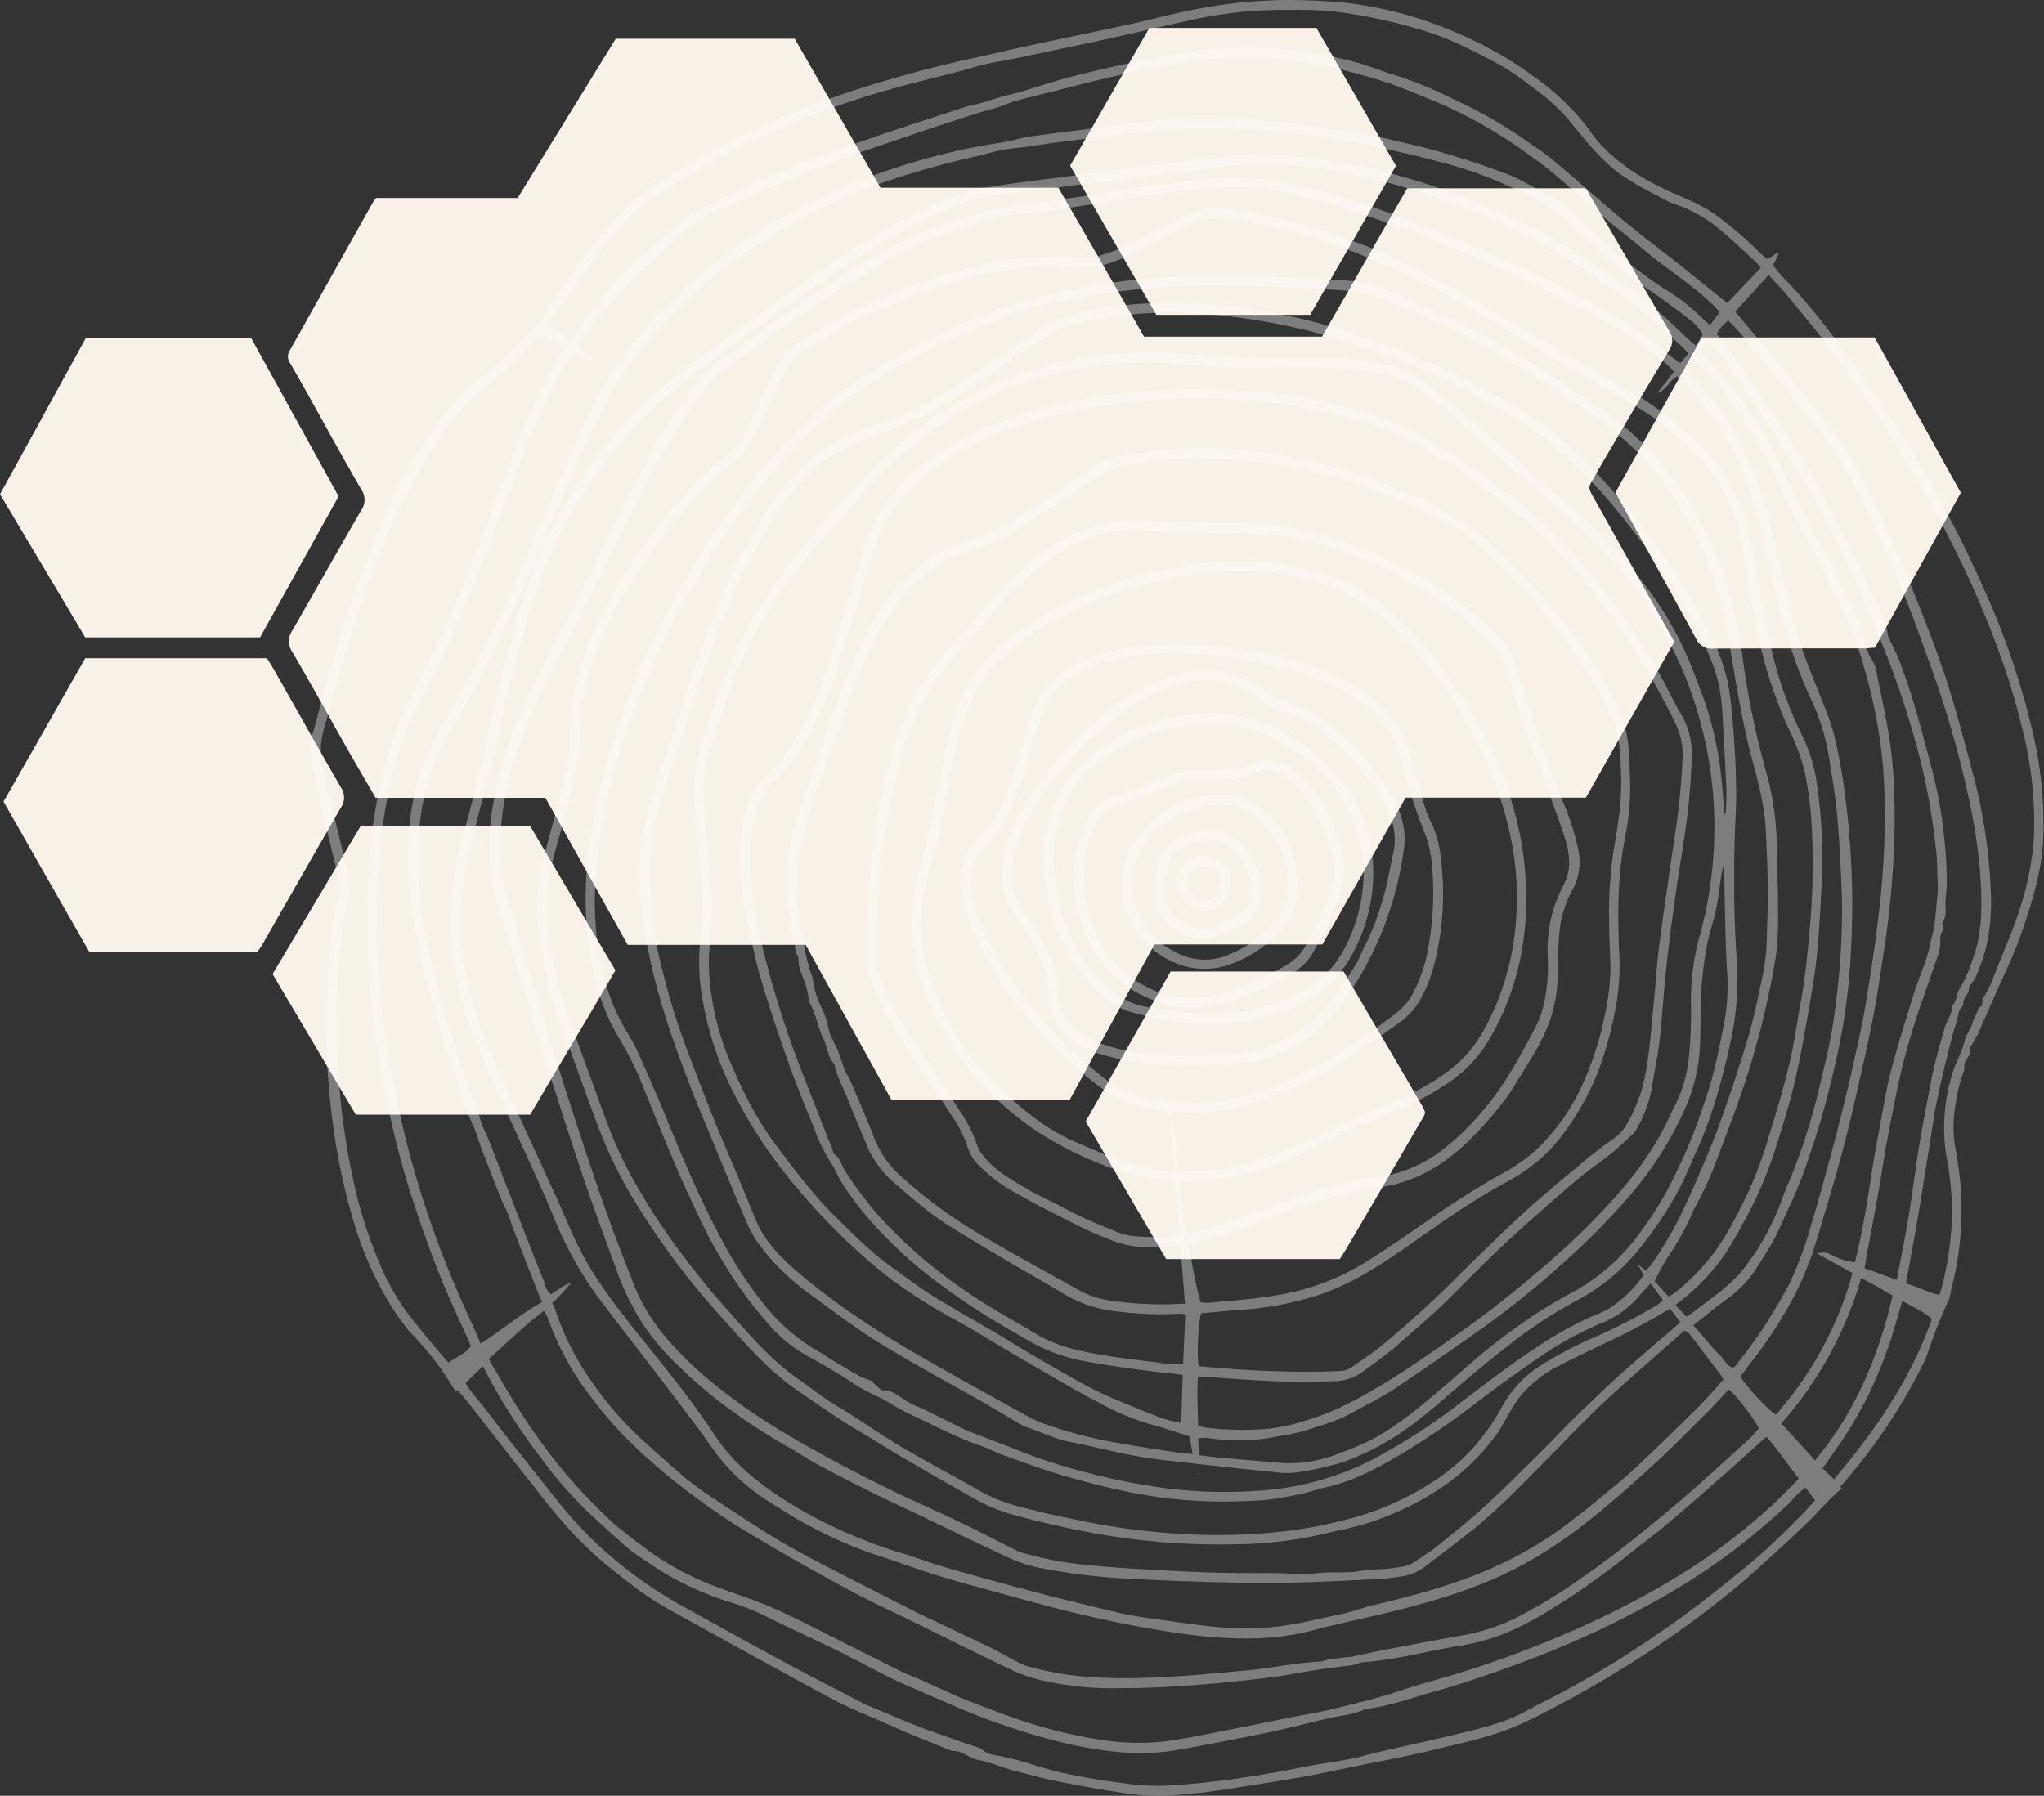
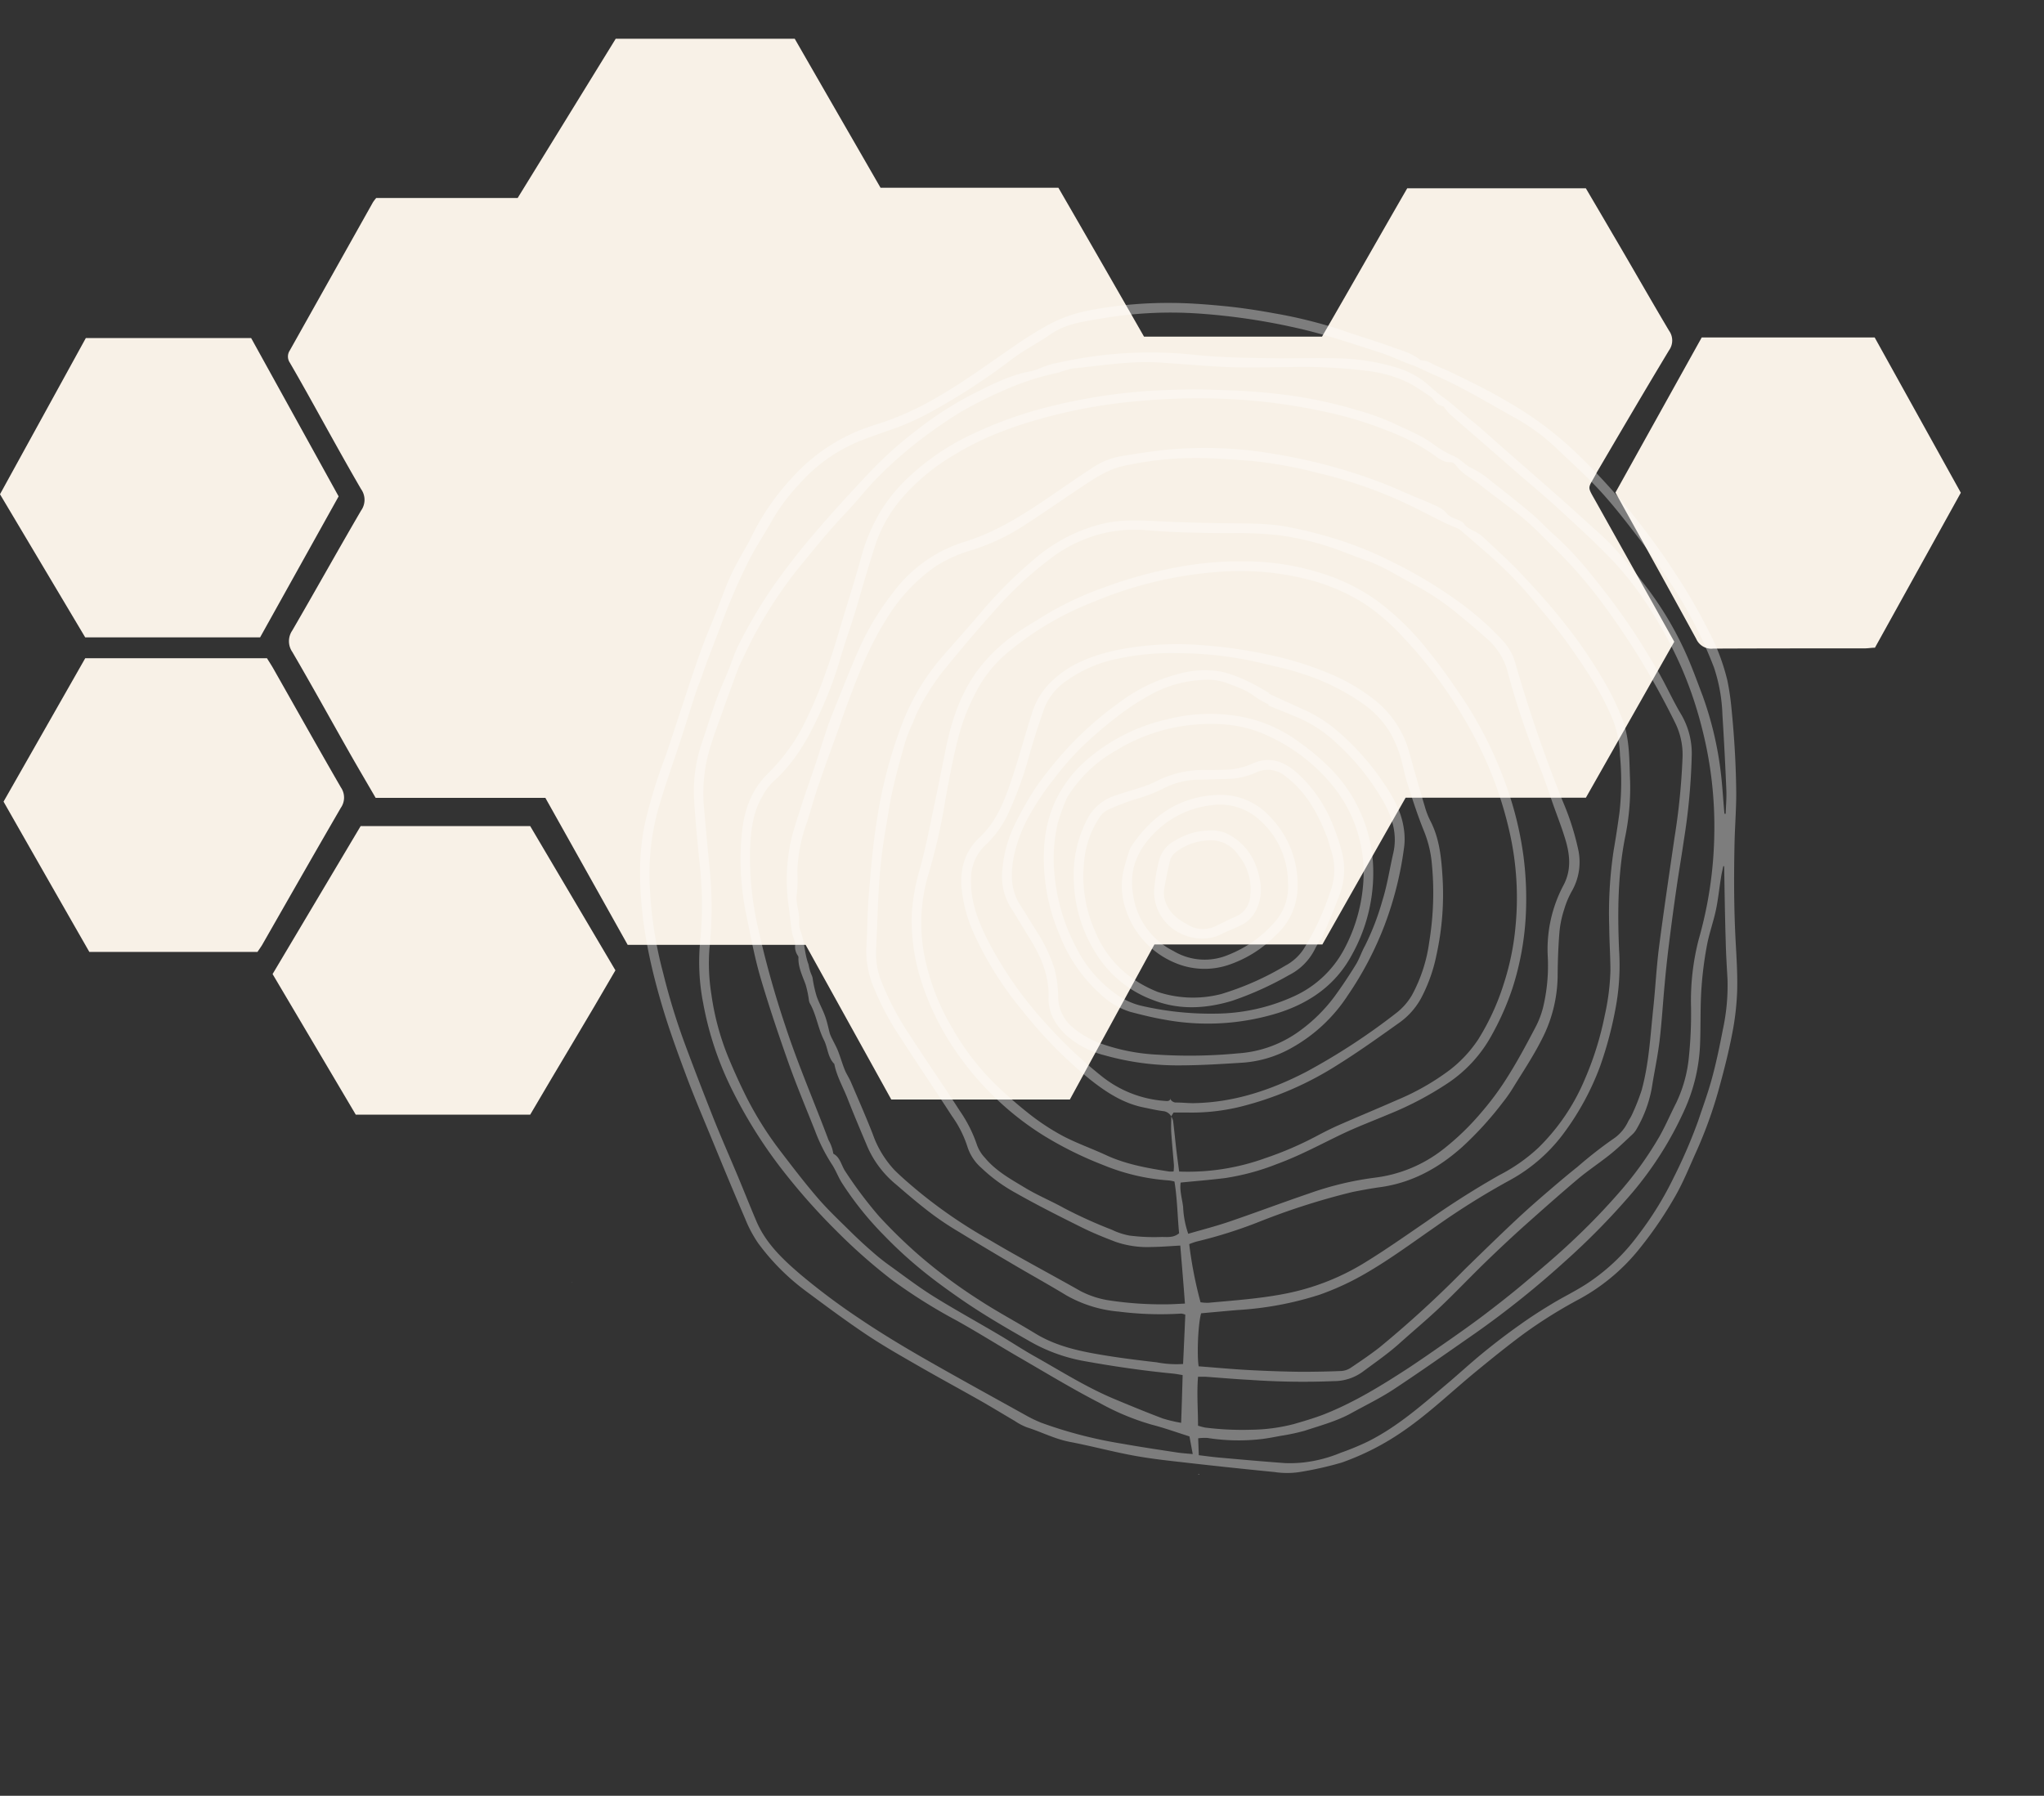
<svg xmlns="http://www.w3.org/2000/svg" viewBox="0 0 431.77 379.39">
  <rect x="0" y="0" width="431.77" height="379.39" fill="#333333" stroke="none" />
  <defs>
    <style>.cls-1{fill:#f8f1e7;}.cls-2{opacity:0.36;}.cls-3{fill:#fff;}</style>
  </defs>
  <g id="Calque_2" data-name="Calque 2">
    <g id="Calque_1-2" data-name="Calque 1">
      <g id="d2ykh9">
        <path class="cls-1" d="M359.47,71.29H396c6,10.82,12.05,21.72,18.2,32.81l-18.14,32.74c-.73,0-1.46.14-2.2.14-10.66,0-21.33,0-32,.05a3.47,3.47,0,0,1-3.55-2.05c-5-9.14-10-18.21-15.07-27.31-.64-1.16-1.27-2.32-2-3.6Z" />
        <path class="cls-1" d="M18,134.66,0,104.42l18.13-33H53.05l18.48,33.45L54.94,134.66Z" />
        <path class="cls-1" d="M54.39,201.11H18.87q-9-15.72-18.12-31.75L18,139.07H56.4c.49.8,1,1.56,1.43,2.34,4.72,8.32,9.39,16.66,14.17,24.93a3.78,3.78,0,0,1,0,4.32c-5.59,9.63-11.1,19.31-16.64,29C55.07,200.13,54.73,200.6,54.39,201.11Z" />
        <path class="cls-1" d="M57.58,205.79l18.6-31.26H112L130,205c-5.86,10.16-12,20.23-18,30.49H75.15Z" />
-         <path class="cls-1" d="M283.84,205.26c1.61,2.77,3.19,5.5,4.79,8.23,3.7,6.31,7.44,12.6,11.09,18.95,1.79,3.12,1.63,2.3,0,5.15-5.11,8.86-10.31,17.67-15.48,26.5-.37.64-.8,1.25-1.23,1.92H246.34l-17-29.07c6-10.63,11.94-21.11,17.93-31.68Z" />
-         <path class="cls-1" d="M276.76,66.52h-32.5Q235.17,50.77,226.05,35L242.79,5.9h35.29c5.55,9.62,11.11,19.26,16.8,29.14Q285.84,50.76,276.76,66.52Z" />
        <path class="cls-1" d="M337.26,106.24c-2.12-3.79-1.9-2.75-.05-6.25.08-.15.15-.29.24-.44,5-8.52,10-17.06,15.12-25.55a3.54,3.54,0,0,0,0-4.13c-4.08-6.87-8-13.79-12.07-20.69-1.83-3.15-3.69-6.3-5.51-9.4H297.26c-6.06,10.49-12,21-18,31.34h-37.6c-6-10.49-12-20.93-18.09-31.46H186c-6.1-10.59-12.11-21-18.12-31.47H130.06L109.35,41.83H79.47a10.18,10.18,0,0,0-.68.89Q70,58.38,61.21,74.05a2.31,2.31,0,0,0,0,2.55c1.3,2.23,2.57,4.48,3.83,6.73,3.73,6.68,7.39,13.4,11.23,20a3.89,3.89,0,0,1,0,4.54c-4.9,8.4-9.64,16.91-14.52,25.32a4,4,0,0,0,0,4.55c4.15,7.11,8.12,14.32,12.19,21.49,1.76,3.09,3.57,6.16,5.41,9.33H115.2c5.83,10.4,11.59,20.69,17.39,31.06h37.59l18.09,32.67H226l17.86-32.76h35.48c5.86-10.36,11.68-20.62,17.58-31H335c6.31-11.13,12.5-22.05,18.67-32.95Z" />
      </g>
      <g id="_6dMVf8" data-name="6dMVf8" class="cls-2">
-         <path class="cls-3" d="M176.15,359.13c3.43,1.84,7.1,3.23,10.66,4.82,1.72.77,3.43,1.55,5.18,2.27,3.06,1.27,6.14,2.49,9.21,3.73,2.09-.17,3.53,1.53,5.42,1.87,2.81.5,5.39,1.75,8.15,2.42s5.53,1.49,8.33,2.05q6.78,1.35,13.62,2.42a48.26,48.26,0,0,0,11.07.57c2.92-.23,5.83-.47,8.72-.9,6-.88,12.06-1.85,18.07-2.87,3.58-.62,7.13-1.4,10.69-2.13,5.79-1.2,11.61-2.26,17.36-3.65S314,367.19,319.47,365c2.64-1.08,5.2-2.39,7.74-3.7q9.94-5.14,19.36-11.23a207.9,207.9,0,0,0,20.32-14.84c3.68-3.09,7.2-6.36,10.74-9.61,1.85-1.7,3.64-3.45,5.51-5.28a70.37,70.37,0,0,1,5.93-5.91l-.33-.34a117.87,117.87,0,0,0,18.13-27.24c.16-.51.32-1,.5-1.5a112.49,112.49,0,0,1,4.48-11.19c.16-.86.29-1.72.52-2.53A65.77,65.77,0,0,0,414,249c-.25-2.45-.7-4.88-1.09-7.32a26.89,26.89,0,0,1,.21-8.54,31.68,31.68,0,0,1,1.57-6.42,2.19,2.19,0,0,0,.24-1.12,2.6,2.6,0,0,1,.62-2c.42-.66.89-1.33.5-2,.71-1.28,1.39-2.45,2-3.65.38-.74.64-1.55,1-2.31,1.66-3.74,3.27-7.52,5-11.21a85.68,85.68,0,0,0,3.56-9.07c2-5.91,3.72-11.87,4-18.19a83.94,83.94,0,0,0-2.26-22.62,161.62,161.62,0,0,0-9.75-28.95,243,243,0,0,0-12.47-24.7c-2.52-4.38-5.16-8.7-8-12.9q-5.58-8.34-11.53-16.43a124.29,124.29,0,0,0-11.05-13.1c-.72-.74-1.33-1.58-2-2.4.41-.86.79-1.64,1.16-2.43l-.27-.27-2,1.39a11.29,11.29,0,0,1-1.39-1.07,76.87,76.87,0,0,0-9.42-8.13c-3-2.26-6.48-3.54-9.85-5.07-5.73-2.61-11.06-5.85-15.26-10.66-1.19-1.36-2.13-2.94-3.3-4.33A54.46,54.46,0,0,0,323.77,16a78.09,78.09,0,0,0-11-6.73,94.94,94.94,0,0,0-11.12-4.7,80.77,80.77,0,0,0-17.63-4C279.92.17,275.75,0,271.6,0A105.05,105.05,0,0,0,250,2.49c-3.94.81-7.83,1.88-11.77,2.73-7.17,1.56-14.36,3-21.53,4.57-3.88.83-7.74,1.76-11.61,2.6-6.87,1.5-13.66,3.32-20.39,5.35a195.33,195.33,0,0,0-21.23,7.78,163.42,163.42,0,0,0-19.88,10.32,89.93,89.93,0,0,0-10.1,6.95,55.78,55.78,0,0,0-6.57,6.9c-1.41,1.61-2.61,3.4-3.87,5.14-1.84,2.51-3.64,5.06-5.49,7.58l-.68.91a32.44,32.44,0,0,1-7.14,9.2l-.49.38a40,40,0,0,1-5.93,5.39,51,51,0,0,0-10,10,80.62,80.62,0,0,0-7.47,11.42,116,116,0,0,0-6.13,13.07c-1.81,4.87-3.85,9.66-5.57,14.56-1.49,4.22-2.7,8.55-4,12.84-.79,2.62-1.49,5.25-2.22,7.88-.55,2-1,4-1.62,6a13.79,13.79,0,0,0-.48,6.74q1.08,5.53,2.36,11c1.07,4.61,2.26,9.19,3.35,13.8a9.37,9.37,0,0,1-.11,4.24,76.62,76.62,0,0,0-2,14.06c-.2,4.94-.59,9.87-.51,14.8a159.45,159.45,0,0,0,1.65,20.57,129.31,129.31,0,0,0,3.6,16.93,74.28,74.28,0,0,0,9.23,20.95c.94,1.41,2,2.76,3,4.08a61.79,61.79,0,0,1,9.86,12.84l.43-.41c1.12,1.37,2.15,2.59,3.14,3.85,3.61,4.6,7.18,9.23,10.8,13.82,2.9,3.67,5.74,7.39,8.83,10.89a77.74,77.74,0,0,0,7,7c2,1.76,4.12,3.36,6.2,5A71.89,71.89,0,0,0,143.05,341C154.07,347.06,165.07,353.18,176.15,359.13ZM380,312.4c-2.07,2.05-3.92,4-5.94,5.86-2.51,2.26-5.08,4.45-7.75,6.53a129.27,129.27,0,0,1-14,9.49,185,185,0,0,1-17.11,8.9,230.73,230.73,0,0,1-24.32,9.45c-5.26,1.71-10.64,3.05-15.88,4.81-4.38,1.47-8.86,2.47-13.32,3.59-3.2.79-6.48,1.28-9.72,1.93-3.82.76-7.63,1.58-11.46,2.31-4.84.94-9.68,2-14.57,2.65a50.67,50.67,0,0,1-14.38-.52,99.11,99.11,0,0,1-15.5-3.82c-4-1.32-7.94-2.85-11.87-4.4-4.43-1.74-8.62-4-13.05-5.67-.18-.07-.35-.17-.53-.26-3.66-1.84-7.32-3.69-11-5.52-5.36-2.67-10.65-5.49-16.11-7.93-4.08-1.82-8.4-3.11-12.58-4.72a61.24,61.24,0,0,1-11.79-6c-2.88-1.91-5.56-4.06-8.27-6.18a51.57,51.57,0,0,1-4.13-3.84A107.36,107.36,0,0,1,115,305.64a146.23,146.23,0,0,1-10-15.56c-.32-.56-.7-1.09-1-1.64s-.47-.87-.74-1.37c3.91-3.41,7.47-7,11.63-10.14a10.44,10.44,0,0,1,.88,1.65A58.83,58.83,0,0,0,121.9,291c1.3,2.08,2.87,4,4.35,6a84.27,84.27,0,0,0,9.58,10.23,135.64,135.64,0,0,0,11.3,9.26,133.16,133.16,0,0,0,12,7.95q9.72,5.81,19.7,11.2c4.8,2.6,9.78,4.88,14.68,7.29,6.95,3.42,13.87,6.89,20.87,10.19a32.91,32.91,0,0,0,6.49,2.06,66.87,66.87,0,0,0,15.9,1.48c5.06,0,10.12-.26,15.17-.63,5.3-.38,10.6-.94,15.88-1.58,3.66-.44,7.29-1.19,10.94-1.75,2.16-.33,4.35-.55,6.52-.84a7.3,7.3,0,0,0,1.12-.27,7.19,7.19,0,0,1,1.31-.38c6.56-.47,12.91-2.14,19.35-3.3a49.78,49.78,0,0,0,9.46-2.28,64.26,64.26,0,0,0,10.62-5.32A162.23,162.23,0,0,0,344.54,328c2.58-2.08,5.26-4,7.79-6.17,3.52-2.95,7-6,10.41-9s6.85-6.12,10.41-9.3C375.56,306.35,377.64,309.38,380,312.4ZM119.19,271.6c-.94.57-1.82,1.22-2.75,1.86-1.1-.69-1.2-1.9-1.58-2.86-2.64-6.56-5.19-13.16-7.75-19.76-1.25-3.2-2.45-6.42-3.71-9.62-.5-1.26-1.14-2.47-1.62-3.74-.41-1.08-.67-2.22-1-3.33a4.47,4.47,0,0,0-.38-1.1,21.66,21.66,0,0,1-2.07-5.43c-.36-1.18-.79-2.34-1.24-3.48a5.44,5.44,0,0,1-.75-2.58,2.09,2.09,0,0,0-.22-.74c-.9-2.76-1.87-5.5-2.7-8.28-.55-1.85-.89-3.76-1.34-5.64-.53-2.27-1-4.55-1.63-6.8-1.73-6.56-2-13.28-2.1-20A51.86,51.86,0,0,1,90.2,166a46.68,46.68,0,0,1,3.13-8.17c1.44-3,3.34-5.7,4.88-8.63,1.21-2.3,2.59-4.53,3.73-6.86,2.48-5.09,4.84-10.22,7.28-15.33,1.27-2.67,2.59-5.33,3.89-8-.39,1.2-.74,2.41-1.2,3.58a82.49,82.49,0,0,0-3.41,10.76c-.79,3.28-1.85,6.5-2.63,9.78-1.34,5.63-2.49,11.3-3.83,16.92-1.17,4.93-2.38,9.86-3.77,14.73a73.66,73.66,0,0,0-3,23.28c0,.19,0,.39,0,.58a77.53,77.53,0,0,0,4.54,19.82c.39,1,.95,2,1.37,3,.73,1.8,1.34,3.64,2.14,5.4,2.16,4.8,4.41,9.55,6.58,14.35,2.33,5.14,4.72,10.26,6.89,15.48a78.61,78.61,0,0,0,9.42,17.21c3.59,4.78,7.27,9.49,10.9,14.24,3.47,4.53,6.94,9.07,10.37,13.63,1.64,2.17,3.08,4.51,4.82,6.6a41.55,41.55,0,0,0,10.08,8.84c3,1.88,6,3.87,9.23,5.48a88.61,88.61,0,0,0,13.22,5.74c4.46,1.4,8.84,3.08,13.31,4.45,5.15,1.57,10.36,2.95,15.56,4.37,4.39,1.2,8.77,2.41,13.19,3.47s9,2.06,13.53,2.9c4.34.8,8.71,1.52,13.1,2,7.91.8,15.79.93,23.6-1.14,5.9-1.55,11.89-2.75,17.81-4.23,8.79-2.2,17.43-4.85,25.5-9a93.77,93.77,0,0,0,14-9.07c5.11-3.93,9.89-8.22,14.65-12.54,3.89-3.53,7.56-7.31,11.29-11,1.65-1.64,3.2-3.39,4.78-5.08,1.25.78,5.32,6,6.4,8.24-.64.68-1.28,1.49-2,2.17-5.46,4.91-10.84,9.93-16.46,14.65-6.11,5.14-12.36,10.14-18.93,14.69a113,113,0,0,1-13.42,8.24,41.41,41.41,0,0,1-11.21,3.83q-8.23,1.49-16.46,3.07c-2.48.47-4.95,1-7.43,1.55-.5.1-1,.09-1.54.15-1.22.15-2.44.3-3.65.49a14,14,0,0,1-1.51.39c-5.2.26-10.3,1.37-15.47,1.86-10.61,1-21.21,2.05-31.9,1.5a66.26,66.26,0,0,1-14.76-2.43,9.43,9.43,0,0,1-1.79-.78c-2-1-3.87-2.17-5.86-3.13-5-2.41-10-4.75-15-7.12l-1.22-.62c-4.58-2.34-9.18-4.65-13.74-7s-9.41-4.78-13.95-7.46c-4.87-2.86-9.57-6-14.3-9.14a63.91,63.91,0,0,1-6-4.32c-3.33-2.8-6.57-5.72-9.78-8.66a71.74,71.74,0,0,1-10.48-12.27,57.47,57.47,0,0,1-7.4-14.75c-.14-.43-.36-.83-.63-1.43.66-.64,1.36-1.29,2-2s1.33-1.49,2-2.23A8.27,8.27,0,0,0,119.19,271.6Zm-4-151.93c1.14-2.83,2.57-5.55,3.93-8.29.75-1.52,1.6-3,2.45-4.46a92.46,92.46,0,0,1,7.76-11.21A93.63,93.63,0,0,1,139,85.32c3.14-2.9,6.56-5.52,10-8.12,4.19-3.2,8.47-6.28,12.74-9.36,5.79-4.18,11.61-8.32,17.62-12.19,4.38-2.82,8.79-5.56,13.41-8,2.75-1.43,5.64-2.63,8.48-3.89a43.52,43.52,0,0,1,8.6-2.52c.37-.08.77-.11,1.15-.16,1.14-.16,2.28-.35,3.42-.47,1.74-.18,3.49-.27,5.22-.48,2.45-.28,4.89-.66,7.34-1q14-1.77,28.05-3.52a83.61,83.61,0,0,1,8.91-.95,92.86,92.86,0,0,1,11.67.54,111.06,111.06,0,0,1,16.65,3.15,148.65,148.65,0,0,1,39.07,16.45c3,1.82,5.85,3.87,8.71,5.9,2.6,1.84,5.19,3.7,7.64,5.73,2.7,2.23,5.24,4.66,7.84,7a16.79,16.79,0,0,1,1.12,1.29c-.58.68-1.1,1.29-1.7,2-1.23-.92-2.38-1.64-3.38-2.54-5.16-4.69-11.2-8-17.29-11.27q-6.12-3.25-12.38-6.24c-2.58-1.23-5.28-2.19-7.91-3.32-2-.87-4-1.87-6.06-2.7q-5.31-2.19-10.69-4.24c-3.34-1.26-6.68-2.54-10.08-3.61a146.89,146.89,0,0,0-16-4.31A63.06,63.06,0,0,0,253.47,38c-7.13.62-14.18,1.79-21.23,2.93-3.59.57-7.2,1.08-10.79,1.65a43.38,43.38,0,0,1-4.58.55c-2,.12-4,.79-6,1.09a45.62,45.62,0,0,0-4.93.95,85.58,85.58,0,0,0-12.06,4.39A110.25,110.25,0,0,0,179.78,57c-3.81,2.35-7.46,4.94-11.16,7.47-3.21,2.2-6.37,4.46-9.55,6.7-2.56,1.8-5.13,3.57-7.64,5.43a27.7,27.7,0,0,0-5.8,6.28A143.78,143.78,0,0,0,135,100.41c-2.2,4.21-4.4,8.43-6.52,12.69-2,4-3.85,8.11-5.86,12.12-2.38,4.71-4.94,9.32-7.26,14.06-2.84,5.77-5.77,11.49-7.8,17.64a88.1,88.1,0,0,0-3.35,12.81,45.89,45.89,0,0,0,.47,19.52c1.09,4.2,2.47,8.33,3.73,12.49,2.23,7.36,4.4,14.73,6.71,22.06,2.67,8.48,5.39,16.94,8.24,25.37,2.14,6.33,4.47,12.59,6.78,18.86a54.17,54.17,0,0,0,6.13,12.39,50.56,50.56,0,0,0,6.71,7.83c1.23,1.15,2.4,2.38,3.69,3.46a99.62,99.62,0,0,0,7.9,6.34,128.91,128.91,0,0,0,11.47,7.41c2.19,1.16,4.2,2.62,6.38,3.78q5.94,3.19,12,6.18c3.67,1.82,7.4,3.53,11.09,5.29,6,2.89,12.06,5.86,18.15,8.64a30.23,30.23,0,0,0,6.5,2,134.68,134.68,0,0,0,19.93,2.27c6.35.33,12.71.55,19.07.7,5,.11,10,.15,15,0,5.83-.14,11.65-.45,17.47-.74,1.49-.08,3-.32,4.45-.53a10.39,10.39,0,0,0,4.82-2q4.59-3.45,9.13-7c6.13-4.76,11.43-10.4,16.87-15.89,4-4,7.86-8.14,12-12,5.52-5.13,11.24-10,16.88-15.06.46.26.81.34,1,.57q3.43,4.49,6.84,9a6,6,0,0,1,.4.83c-1.69,1.86-3.31,3.8-5.09,5.58-4.34,4.29-8.71,8.56-13.16,12.74-2.26,2.14-4.67,4.12-7.08,6.1-2.6,2.14-5.23,4.27-7.93,6.29a80.27,80.27,0,0,1-15.63,9.09c-8,3.54-16.42,5.78-24.9,7.8-2.21.52-4.34,1.35-6.55,1.82-5.84,1.22-11.61,2.83-17.62,3a70.83,70.83,0,0,1-11.47-.44c-4.71-.6-9.41-1.22-14.09-1.95-2.37-.36-4.72-.92-7-1.48-5.12-1.24-10.24-2.47-15.33-3.82q-9.42-2.49-18.79-5.19c-3.11-.9-6.14-2.12-9.25-3a108.3,108.3,0,0,1-15.21-6,98.46,98.46,0,0,1-10.49-6,61.27,61.27,0,0,1-6.22-4.68,39.35,39.35,0,0,1-7.65-8.78c-4.11-6.18-8.73-12-13.36-17.74-5.23-6.54-10.61-13-14.49-20.47-1.91-3.69-3.43-7.57-5.16-11.35q-4.79-10.47-9.59-20.91c-3.4-7.38-6.78-14.77-8.76-22.69-.45-1.83-.82-3.68-1.19-5.53-1-5.07-.78-10.16-.34-15.27a81.37,81.37,0,0,1,2.42-12.61c1.55-6.24,3.24-12.45,4.75-18.7,1-4.1,1.66-8.28,2.69-12.37,1.32-5.22,2.79-10.41,4.34-15.57C112.81,126.13,113.91,122.86,115.19,119.67Zm-2-1c0-1.38,1-2.32,1.78-3.39ZM314.58,44c-1.65-.57-3.2-1.42-4.83-2.07a129,129,0,0,0-13.65-4.64,116.7,116.7,0,0,0-16-3.47c-4.5-.6-9-1-13.57-1.24a55.89,55.89,0,0,0-8.35.63c-5.62.62-11.22,1.32-16.83,2-4.51.56-9,1.17-13.52,1.76-6,.8-12.12,1.47-18.14,2.44a46.39,46.39,0,0,0-8.66,2.27c-8,2.95-15.33,7.37-22.51,12-4.15,2.66-8.16,5.55-12.17,8.41C160.87,66,155.48,70,150,73.91a111.72,111.72,0,0,0-13.71,11.21A98.3,98.3,0,0,0,125.53,97.2,111.14,111.14,0,0,0,116.47,112a5.55,5.55,0,0,1-1.3,1.75c.27-.75.51-1.52.82-2.25q2.13-5,4.3-10c.75-1.73,1.5-3.46,2.31-5.16,2.19-4.58,4.27-9.22,6.69-13.67a66.1,66.1,0,0,1,5.4-7.87,58.16,58.16,0,0,1,4.77-5.63c2.9-3,5.86-5.89,8.93-8.68a67.31,67.31,0,0,1,7-5.61c3.51-2.45,7.09-4.82,10.79-7a123.44,123.44,0,0,1,22.94-10.17A178.56,178.56,0,0,1,206.39,33c1.8-.41,3.58-1,5.39-1.34,1.58-.3,3.21-.4,4.81-.62,2.51-.35,5-.75,7.53-1.07,5.47-.7,11-1.33,16.44-2.06a127,127,0,0,1,25.12-.49c2.92.19,5.83.5,8.73.88,3.86.5,7.73,1,11.56,1.71,4.08.76,8.12,1.75,12.17,2.68,2,.45,3.91.95,5.85,1.48a86.36,86.36,0,0,1,16.29,5.89c1,.5,2,.85,3,1.35a41.81,41.81,0,0,1,10.16,7.48c3,2.93,6.14,5.79,9.4,8.46,2.45,2,5.22,3.64,7.81,5.49,2.43,1.75,4.83,3.52,7.16,5.39a14,14,0,0,1,1.9,2.43L358.21,73c-.42-.35-.7-.57-1-.81-2.39-2.21-4.7-4.49-7.17-6.6a108.74,108.74,0,0,0-12.19-9.06c-3.63-2.31-7.19-4.73-11-6.75A86.36,86.36,0,0,0,314.58,44Zm39.74,35.55a6.55,6.55,0,0,1,1.24.92c2.28,2.74,4.68,5.41,6.74,8.32A51.57,51.57,0,0,1,369,101.93a185.72,185.72,0,0,1,5.22,19.58c2.08,9.19,4.51,18.28,8.64,26.83a46.6,46.6,0,0,1,3.68,12.9c.61,3.71,1.22,7.44,1.56,11.18.45,5.05.7,10.11.91,15.17.13,3.24.12,6.49,0,9.73-.09,3-.28,6-.58,9-.34,3.49-.75,7-1.3,10.44-.47,2.94-1.11,5.87-1.81,8.77-.93,3.92-1.81,7.86-3,11.68A116.26,116.26,0,0,1,377.76,250c-1.07,2.36-1.78,4.9-2.91,7.23a51.22,51.22,0,0,1-7.42,11.9,37.49,37.49,0,0,1-5.08,4.52c-1.74,1.36-3.5,2.68-5.26,4a7.8,7.8,0,0,1-.88.49l-2.29-2.43c.67-.53,1.17-.91,1.66-1.31a43.75,43.75,0,0,0,10.9-12.86c.95-1.71,1.91-3.42,2.83-5.14A84.57,84.57,0,0,0,375.26,242c1.49-4.77,3-9.56,4.08-14.43,1.26-5.44,2.17-11,3.12-16.46.59-3.45,1.13-6.92,1.44-10.41.44-5,.73-10,.93-15a105.12,105.12,0,0,0-1-19.82,33.47,33.47,0,0,0-2.94-10.07,82.65,82.65,0,0,1-6.09-16.2c-1.2-4.65-2-9.4-2.91-14.13-1-5.29-1.57-10.67-3.2-15.84a36.77,36.77,0,0,0-7.16-13,66.79,66.79,0,0,0-8.94-8.37C346.3,83.15,339,79.7,332,75.61c-3.87-2.28-7.71-4.61-11.59-6.87q-7.68-4.48-15.4-8.89a9.83,9.83,0,0,0-1.62-.61,2.24,2.24,0,0,1-.71-.28c-2.54-2.37-5.94-3.16-8.91-4.72a55.53,55.53,0,0,0-6.45-2.75c-3-1.1-6-2.14-9-3.07s-6-1.8-9-2.46c-3.55-.76-7.15-1.35-10.75-1.86a12.57,12.57,0,0,0-6.87,1.07c-3.33,1.46-6.58,3.11-9.82,4.76A46.45,46.45,0,0,1,232.38,54a16,16,0,0,1-4.82.45,26.5,26.5,0,0,0-6.6,0,8.43,8.43,0,0,1-1.74,0,52.1,52.1,0,0,0-13.66,1.94,115.7,115.7,0,0,0-20.29,7,114.43,114.43,0,0,0-17.08,9.33,10.72,10.72,0,0,0-3.33,3.5A105,105,0,0,0,159,88.11a59.75,59.75,0,0,1-3,5.69,5.3,5.3,0,0,1-1.2,1.26c-2.39,2.1-4.9,4.07-7.16,6.29a67.82,67.82,0,0,0-8.18,9.4c-.89,1.27-1.94,2.44-2.88,3.69a105.69,105.69,0,0,0-10,16.72,60.3,60.3,0,0,0-5.65,17.36,39.7,39.7,0,0,0-.55,6.79c.09,4.75-1.06,9.27-2.28,13.79-1.32,4.89-2.7,9.77-3.85,14.7a39.67,39.67,0,0,0-.29,14A92.72,92.72,0,0,0,119.38,219c2.51,6.69,4.85,13.44,7.39,20.11A95,95,0,0,0,135,255.27a160,160,0,0,0,11.31,15.9c2.92,3.64,6.08,7.1,9.2,10.57,2.05,2.27,4.13,4.51,6.34,6.61a55.88,55.88,0,0,0,7.1,5.77c4.14,2.8,8.21,5.72,12.55,8.24,2.47,1.44,4.85,3,7.33,4.48q8.52,5,17.1,9.84a36.44,36.44,0,0,0,8.67,3.49,191.51,191.51,0,0,0,18.83,4.15A148,148,0,0,0,261,326.26a87.42,87.42,0,0,0,19.32-2.35c2.7-.68,5.47-1.13,8.11-2a61,61,0,0,0,16.48-7.9,47.37,47.37,0,0,0,11.24-11c1-1.41,1.77-3,2.7-4.53a23.89,23.89,0,0,1,2.87-4.17,26.39,26.39,0,0,1,6.7-5.32c3.57-1.83,7.21-3.56,10.82-5.31a134.94,134.94,0,0,0,12.59-6.65c.26-.16.55-.3,1-.52l2.14,2.85-4.42,3.8c-2.9,2.51-5.84,5-8.67,7.55-3.22,2.93-6.36,6-9.47,9-2.14,2.09-4.16,4.3-6.29,6.4-4.11,4.06-8.17,8.18-12.43,12.09-3.3,3-6.83,5.81-10.31,8.62-1.36,1.1-2.9,2-4.32,3-1.61,1.17-3.52,1.3-5.37,1.53-2.13.26-4.3.19-6.4.56-3.21.55-6.43.06-9.65.52-2.41.34-4.91,0-7.38-.06-4.48-.05-9,0-13.45-.12-5.07-.14-10.13-.41-15.2-.71-3.89-.22-7.78-.47-11.65-.89a73.33,73.33,0,0,1-14.16-2.64,7.88,7.88,0,0,1-1.08-.44c-4-2-8-4.1-12-6-4.28-2.06-8.62-4-12.93-6l-.35-.17c-8.45-4.11-16.78-8.43-24.79-13.31a120,120,0,0,1-13.43-9.37,79.55,79.55,0,0,1-9.88-9.36,40.61,40.61,0,0,1-7.39-11.83c-2.15-5.5-4.3-11-6.26-16.59-2.44-6.93-4.73-13.91-7-20.88-1.53-4.69-3-9.42-4.41-14.14q-4.51-14.82-9-29.66a43,43,0,0,1-1.36-16.4,64.69,64.69,0,0,1,2.53-12.6c.86-2.93,2-5.77,3.12-8.61,2.91-7.48,6.83-14.47,10.56-21.55,2.52-4.78,4.77-9.7,7.18-14.53,2.06-4.14,4.17-8.25,6.29-12.36,1.86-3.59,3.61-7.23,5.67-10.7a83.66,83.66,0,0,1,8.72-12.68,30.34,30.34,0,0,1,5.53-4.58c3.56-2.5,7.07-5.07,10.64-7.55,3.35-2.34,6.71-4.67,10.14-6.88,3.6-2.33,7.24-4.61,10.95-6.74a70.38,70.38,0,0,1,11.64-5.43c3.07-1.08,6.17-2,9.28-3a38.45,38.45,0,0,1,9.12-1.63c3.67-.22,7.3-.93,10.94-1.48,6.49-1,12.95-2.11,19.46-3a95.79,95.79,0,0,1,16.14-1,37.74,37.74,0,0,1,5.61.71,122.23,122.23,0,0,1,18.59,5.06c3.84,1.4,7.74,2.67,11.59,4,1.71.62,3.36,1.4,5,2.1,3.06,1.28,6.12,2.54,9.17,3.84,1.74.74,3.46,1.51,5.16,2.33,3.16,1.52,6.33,3,9.46,4.64,3.89,2,7.83,3.88,11.57,6.11a80.2,80.2,0,0,1,12.93,9.37,5,5,0,0,1,.64.89L350.11,83C352.24,82.34,352.63,80.23,354.32,79.52Zm-162.49,227c-4.48-2.65-8.78-5.59-13.16-8.39-.33-.21-.66-.42-1-.61-3.27-1.78-6.12-4.17-9.16-6.29-5.89-4.1-10.42-9.56-15.13-14.84q-4.59-5.16-8.76-10.69a137.76,137.76,0,0,1-9.46-14.07,90.58,90.58,0,0,1-6.84-14.21c-2.49-6.77-4.94-13.55-7.43-20.32a93.06,93.06,0,0,1-4.19-14.8,51.74,51.74,0,0,1-1-14.36,47.22,47.22,0,0,1,1.34-7.27c1-3.84,2.21-7.62,3.17-11.46.8-3.21,1.43-6.47,2-9.73a16.79,16.79,0,0,0,.23-3.68A42.86,42.86,0,0,1,125,140.46,82.62,82.62,0,0,1,133.9,122a113.09,113.09,0,0,1,11-14.67,97.48,97.48,0,0,1,11.35-10.91,7.8,7.8,0,0,0,1.78-2,77.41,77.41,0,0,0,4.71-9.64,63.56,63.56,0,0,1,4.62-8.6,8.44,8.44,0,0,1,2.82-2.34A117.76,117.76,0,0,1,192.4,62.67a120,120,0,0,1,16.78-5c2.15-.45,4.35-.74,6.54-1,2-.27,4-.53,5.94-.63a16.45,16.45,0,0,1,3.84.27c4.52.86,8.66-.33,12.65-2.24,3.4-1.62,6.71-3.4,10.07-5.11a30.08,30.08,0,0,1,7.3-2.7c2-.43,4,.06,6,.35a105.16,105.16,0,0,1,13.71,2.93c3.25.93,6.43,2.08,9.6,3.25,2.44.9,4.81,2,7.2,3,2.92,1.27,5.84,2.53,8.72,3.89,1.46.69,2.8,1.6,4.21,2.39,4,2.25,8,4.42,11.92,6.73,3.14,1.85,6.15,3.9,9.28,5.78,2.68,1.61,5.45,3.07,8.15,4.64,4.56,2.66,9.21,5.19,13.59,8.1A55.79,55.79,0,0,1,359.7,97.45a35.58,35.58,0,0,1,8.13,17c1.08,6,2,12,3.17,18a96.53,96.53,0,0,0,6.66,21.16,45.83,45.83,0,0,1,3.57,9.45,75.57,75.57,0,0,1,1.45,11.21,151.61,151.61,0,0,1-.43,22.35c-.47,5.3-1,10.6-2,15.84-.77,4.09-1.28,8.23-2.26,12.26-1.27,5.24-2.77,10.42-4.4,15.56A86.36,86.36,0,0,1,369.23,252c-2.66,5.5-5.38,11-9.58,15.6a50.28,50.28,0,0,1-5.49,5.24,18.86,18.86,0,0,1-1.68,1.1l-3-3.32c1-1.78,1.79-3.49,2.82-5a60.62,60.62,0,0,0,5.36-9.73c.18-.42.39-.83.61-1.23a74.11,74.11,0,0,0,4.5-9.95c1.49-4,3.07-8,4.48-12.07a171.58,171.58,0,0,0,5.8-20c.8-3.74,1.66-7.49,2.16-11.28a67.89,67.89,0,0,0,.37-9.14c0-5.26-.16-10.51-.33-15.76A59.8,59.8,0,0,0,373,162.81a175.15,175.15,0,0,1-4.84-23.45A88.57,88.57,0,0,0,365.5,126a82.2,82.2,0,0,0-6.19-15.56,69.54,69.54,0,0,0-8.83-13,62.66,62.66,0,0,0-11.33-10.36c-3.88-2.74-7.88-5.29-11.83-7.92-6-4-12.35-7.52-18.73-10.92a46.43,46.43,0,0,0-4.5-1.81,4.25,4.25,0,0,1-1.06-.48,8,8,0,0,0-3.37-1.44h0c-.35-.34-.65-.81-1.07-1-4.55-1.7-9-3.78-13.94-4.23-2.78-.25-5.57-.36-8.37-.48-3.63-.16-7.27-.32-10.91-.37-5.33-.06-10.67-.19-16,0-4.86.19-9.73.64-14.56,1.29a125.3,125.3,0,0,0-13,2.47c-4.29,1.06-8.53,2.35-12.69,3.83-3.67,1.31-7.21,3-10.76,4.57-2.48,1.13-4.91,2.38-7.28,3.72-3.11,1.75-6.16,3.6-9.18,5.49a72,72,0,0,0-10.95,8.73,131,131,0,0,0-11.34,12.32c-3.36,4.07-6.22,8.48-9.43,12.65a5.19,5.19,0,0,0-.31.5c-3,5.23-6.31,10.36-9.09,15.73a149.57,149.57,0,0,0-7.16,15.59c-1.63,4.32-3.25,8.64-4.66,13-.85,2.65-1.5,5.38-2.1,8.1-.81,3.61-1.62,7.24-2.17,10.89a80.84,80.84,0,0,0-.76,18.46,68.68,68.68,0,0,0,1.58,10.2A45.27,45.27,0,0,0,131,219.74a64.32,64.32,0,0,1,4.82,9.78c3.61,8.84,7.11,17.73,11.25,26.34a101.62,101.62,0,0,0,9.58,16.74,96.52,96.52,0,0,0,6.07,7.59,29.85,29.85,0,0,0,7.36,6c3.58,2,7.15,4,10.54,6.33a51.8,51.8,0,0,0,5.32,2.78c2.14,1.1,4.13,2.51,6.32,3.5,4.9,2.24,9.64,4.85,14.77,6.6,1.59.54,3.09,1.37,4.68,1.94,4.22,1.5,8.42,3.09,12.72,4.35,4.73,1.39,9.52,2.62,14.35,3.6a100.17,100.17,0,0,0,16,1.88c3.91.15,7.79,0,11.67-.19a64.71,64.71,0,0,0,12-2.33,7,7,0,0,1,.74-.23c6.17-1.19,11.58-4.12,16.92-7.27A167.35,167.35,0,0,0,312.33,296q6-4.55,12.16-8.79a74.29,74.29,0,0,1,14.3-7.89,20.12,20.12,0,0,0,7.59-5.66c.73-.83,1.49-1.63,2.31-2.52l2.58,3.53a10.8,10.8,0,0,1-1.26,1.08,123.37,123.37,0,0,1-12.46,6.45,83.85,83.85,0,0,0-12.43,6.48,23.9,23.9,0,0,0-7.65,8.19,48.12,48.12,0,0,1-5.71,8.37,42.67,42.67,0,0,1-7.68,6.89,60.66,60.66,0,0,1-19.21,8.78,93.54,93.54,0,0,1-15.12,2.77,128.87,128.87,0,0,1-21.43.31,140.57,140.57,0,0,1-18.73-2.46c-4.45-.92-8.93-1.78-13.31-3a35.84,35.84,0,0,1-8.76-3.24C202.32,312.29,197,309.54,191.83,306.49Zm-5.13-12.78c-.54,0-1.08-.58-1.58-1s-.89-1-1.44-1.2c-2.48-.74-4.51-2.31-6.73-3.53-1.36-.75-2.61-1.71-4-2.47a40.35,40.35,0,0,1-11.34-9.72,86.85,86.85,0,0,1-9.72-15c-4.2-7.92-7.68-16.18-11.07-24.48-1.95-4.75-4-9.45-6.11-14.14a40.81,40.81,0,0,0-2.44-4.44,43.76,43.76,0,0,1-5-12.65,64.57,64.57,0,0,1-1.55-17.42,110.73,110.73,0,0,1,1.36-13,109.57,109.57,0,0,1,3.09-13.47c1.39-4.73,3.12-9.36,4.84-14a175.63,175.63,0,0,1,8-17.34c2.17-4.33,4.74-8.39,7.22-12.5a139.61,139.61,0,0,1,10.55-14.73,126.5,126.5,0,0,1,13-14,70.86,70.86,0,0,1,9.7-7.5,133.69,133.69,0,0,1,19.18-10.33c3.16-1.37,6.39-2.57,9.62-3.75,2.62-1,5.25-1.9,7.94-2.61s5.46-1.17,8.2-1.68a154.36,154.36,0,0,1,29.26-2.45c8.72,0,17.43.45,26.13,1a32.62,32.62,0,0,1,9.39,2.35c1.95.72,3.8,1.8,5.81,2.23,1.79.38,3.12,1.41,4.63,2.2,4.61,2.42,9.31,4.7,13.81,7.31s8.81,5.53,13.17,8.36q4.34,2.84,8.55,5.81c1.17.82,2.21,1.81,3.3,2.74a59.43,59.43,0,0,1,9.92,10.92,74.08,74.08,0,0,1,6.37,10.95,70.16,70.16,0,0,1,5,13.92c1,4.1,1.62,8.28,2.31,12.45,1,5.83,2,11.65,3.43,17.4s3.2,11.27,3.49,17.16c.23,4.47.41,9,.47,13.42,0,3.37-.21,6.74-.24,10.11a44.21,44.21,0,0,1-1.15,8.66c-.72,3.5-1.47,7-2.41,10.44s-2.14,6.95-3.23,10.42c-.28.87-.56,1.74-.86,2.59-1.27,3.55-2.42,7.14-3.84,10.63q-2.94,7.22-6.22,14.3a81.11,81.11,0,0,1-6.72,11.45,10.55,10.55,0,0,1-1.16,1.27L346,267.11c.5,1,.85,1.64,1.19,2.28a26.12,26.12,0,0,1-7.63,7.27,18.85,18.85,0,0,1-2.67,1.19,76.53,76.53,0,0,0-11.75,6.43c-5.84,3.78-11.31,8.06-16.87,12.23a128.09,128.09,0,0,1-17.79,11.56,60.48,60.48,0,0,1-21.7,6.62,97.75,97.75,0,0,1-26.24-.83,123.14,123.14,0,0,1-12.95-2.76,117.24,117.24,0,0,1-12.8-4c-4-1.62-8.12-3.15-12.18-4.72-.36-.14-.72-.3-1.07-.47l-9.1-4.51c-.4-.19-.85-.31-1.26-.5a19.94,19.94,0,0,1-1.82-1C189.91,295,188.61,293.76,186.7,293.71Zm171-13.78c2.46-1.93,4.75-3.84,7.15-5.59a23.15,23.15,0,0,0,6.26-6.6c1.31-2.1,2.7-4.15,3.84-6.34,1.29-2.47,2.27-5.11,3.52-7.6a94.56,94.56,0,0,0,4.27-11.3c1.13-3.25,2.11-6.56,3-9.89,1.15-4.47,2.26-9,3.11-13.48a128,128,0,0,0,1.78-12.93c.42-4.91.6-9.85.63-14.78a175.84,175.84,0,0,0-1.21-21,122.74,122.74,0,0,0-2.74-15.72,61.77,61.77,0,0,0-2.59-7.11c-1.43-3.76-3-7.47-4.31-11.29-2.6-7.85-4.21-15.95-6.14-24s-4.52-15.62-8.86-22.6a54.14,54.14,0,0,0-8.31-10.53c-.41-.4-.79-.84-1.31-1.41l1.74-2c.82.74,1.54,1.28,2.14,1.93a85.85,85.85,0,0,1,15.29,22.91c2.08,4.77,4.55,9.34,7,13.91,2.81,5.2,5.61,10.42,8.05,15.8a80.46,80.46,0,0,1,3.89,11.16,105.59,105.59,0,0,1,3.86,20.44c.33,4,.39,8,.36,12.07s-.22,8.05-.55,12.06c-.36,4.33-.88,8.66-1.47,13-.68,5-1.47,9.9-2.31,14.84-.48,2.81-1.14,5.6-1.75,8.39s-1.28,5.83-2,8.73c-.92,3.79-1.84,7.57-2.86,11.34-1.47,5.45-2.94,10.91-4.58,16.31a76.74,76.74,0,0,1-4.49,12.25c-1.43,2.84-3.14,5.55-4.79,8.27-.91,1.5-1.92,2.94-2.95,4.36-1.21,1.69-2.5,3.32-3.77,5a2.2,2.2,0,0,1-.53.35c-1.43-.41-1.92-1.85-2.89-2.76s-1.83-2-2.73-3Zm50.37-1.26c-4.51,12.75-11.95,23.53-20.66,33.8L385,310.24c1.86-2.71,3.82-5.34,5.54-8.13a90,90,0,0,0,4.7-8.56,97.91,97.91,0,0,0,3.72-9.21c1.07-3,1.88-6.16,2.89-9.51C404.07,276.17,406.3,277,408.06,278.67Zm-8.28-5c-2.94,12.78-7.82,24.49-16.39,34.81-2.5-2.76-4.77-5.25-7.11-7.82A79.92,79.92,0,0,0,393.15,270l3.26,1.74Zm-15.92-8.88,7.45,4.11a74.81,74.81,0,0,1-16.2,29.91c-1.45-.81-6.05-5.78-7.49-8,.8-1.08,1.62-2.23,2.49-3.35a93.78,93.78,0,0,0,8.63-13.22,69.36,69.36,0,0,0,5.2-13c1.89-6.28,3.79-12.56,5.47-18.9,1.59-6,2.92-12.13,4.3-18.21.88-3.93,1.7-7.87,2.43-11.83.66-3.64,1.14-7.31,1.73-11A192.51,192.51,0,0,0,400,181a147.57,147.57,0,0,0-.16-18.69c-.49-6.71-2-13.22-3.35-19.75a8.23,8.23,0,0,0-1.47-3.79.57.57,0,0,1-.11-.16,32.42,32.42,0,0,1-1.33-4.42,16.12,16.12,0,0,0-1.61-4.55c-1.3-2.69-2.52-5.42-3.89-8.08-1.45-2.82-3-5.59-4.57-8.36q-4.09-7.31-7.47-15a75.64,75.64,0,0,0-7.8-13.25,84.48,84.48,0,0,0-7.42-9c-.53-.56-1-1.17-1.66-1.91L361,72c1,1.23,2,2.27,2.78,3.42,4.43,6.17,8.73,12.42,12.68,18.92,2.17,3.55,4.54,7,6.54,10.63q4.07,7.42,7.68,15.1c2.37,5,4.6,10.18,6.64,15.37A187.61,187.61,0,0,1,406,162a146.27,146.27,0,0,1,3,17.86c.22,2.12.21,4.28.29,6.42a20.83,20.83,0,0,1,0,2.62c-.16,1.74-.38,3.5-.48,5.22a40.77,40.77,0,0,1-.88,4.4,28.22,28.22,0,0,1-1.12,4.34c-.8,2.41-1.81,4.74-2.56,7.16-1.7,5.52-3.45,11-4.91,16.62-1,4-1.65,8.14-2.41,12.23-.61,3.25-1.21,6.51-1.7,9.78-.81,5.4-1.71,10.77-2.92,16.1-.14.62-.31,1.24-.49,1.93a13.39,13.39,0,0,1-4.88-1.51C385.62,264.5,385.61,264.52,383.86,264.75Zm10,3.08c.21-1.29.38-2.36.58-3.43.78-4.22,1.6-8.42,2.35-12.64.6-3.33,1.05-6.68,1.66-10,.7-3.83,1.47-7.65,2.25-11.47a140.54,140.54,0,0,1,5-18c1.24-3.55,2.48-7.11,3.69-10.67a7.57,7.57,0,0,0,.44-2.09c.06-1-.15-2.06.53-3,.15-.21,0-.62,0-.93s-.19-.56-.1-.69c1-1.36.64-2.92.7-4.43s.3-3.16.27-4.73c-.05-2.54-.17-5.08-.42-7.6a96.37,96.37,0,0,0-2.67-15.54c-1.27-4.78-2.53-9.56-3.93-14.31-.88-3-1.94-5.93-3-8.84-.6-1.61-1.45-3.12-2.19-4.67a2.56,2.56,0,0,1-.24-.74c-.31-2.57-1.53-4.76-2.66-7-1.41-2.84-2.5-5.84-3.92-8.68-2.73-5.45-5.43-10.94-8.46-16.22-5.17-9-11-17.65-16.95-26.15-1.31-1.86-2.73-3.64-4.15-5.53a7.59,7.59,0,0,1,2.46-2.84c1,1,1.95,2,2.8,3q5.72,6.9,11.36,13.87c2.4,3,4.79,6,7.05,9a52.09,52.09,0,0,1,3.94,6.25c2.11,4,4.15,8,6,12,2.22,4.83,4.34,9.72,6.31,14.67s3.81,10.21,5.66,15.34q3.13,8.72,5.47,17.7c2.33,8.95,4.25,18,4.73,27.22.27,5.33.21,10.68-1.7,15.78a29.85,29.85,0,0,1-2.9,6.54,7.24,7.24,0,0,0-.59,1.79,8.13,8.13,0,0,1-.38,1c-.12.23-.42.42-.43.63-.08,1.86-1.35,3.29-1.76,5s-1,3.37-1.41,5.07-.9,3.53-1.24,5.31c-.94,4.91-1.89,9.82-2.71,14.75-.77,4.68-1.31,9.39-2.08,14.07-.75,4.47-1.66,8.91-2.56,13.68ZM377.73,62.66c3.22,3.91,6.47,7.8,9.52,11.85,3.2,4.26,6.24,8.65,9.24,13,2,2.9,3.78,5.92,5.62,8.91,3.85,6.26,7.38,12.69,10.65,19.28a203.21,203.21,0,0,1,9.76,22.71,146.81,146.81,0,0,1,4.83,16.24,79.65,79.65,0,0,1,2.28,22.61,62.9,62.9,0,0,1-3.13,15.22c-1.62,5.09-3.9,9.92-5.76,14.91a30.38,30.38,0,0,1-1.41,2.79,4.27,4.27,0,0,0-.61,1.42c0,.53.16,1-.56,1.19-.16,0-.27.41-.35.64-.28.93-.89,1.77-1.12,2.62-.37,1.39-1.37,2.47-1.66,3.79-.53,2.34-1.82,4.35-2.5,6.63a38.16,38.16,0,0,0-1.23,18.67,57.57,57.57,0,0,1,.4,19.2,63.55,63.55,0,0,1-2,9.27c-2.46-.56-4.59-1.82-7.08-2.45.35-1.95.67-3.73,1-5.51.53-2.94,1.08-5.87,1.57-8.82.78-4.68,1.51-9.36,2.27-14,.57-3.52,1-7.07,1.76-10.56.88-4.26,1.92-8.48,3-12.7.5-2,1.21-3.89,1.6-5.9.12-.59,1-1.13.91-1.63-.14-1.27,1.12-1.86,1.16-2.92s1.06-1.77,1.45-2.68a42.63,42.63,0,0,0,2.1-5.86,43.41,43.41,0,0,0,1.09-12.4,113.16,113.16,0,0,0-4-25.54c-1.57-6-3.16-11.94-5-17.82-1.79-5.56-3.86-11-6-16.46-2.35-5.92-4.79-11.8-7.45-17.58-2.23-4.84-4.74-9.54-7.27-14.22a52.68,52.68,0,0,0-6.56-9.17c-1.94-2.26-3.65-4.71-5.54-7-3-3.62-6-7.19-9-10.78l-3.16-3.78,7.06-7.75C375,59.63,376.43,61.08,377.73,62.66ZM116,68.71c0-1.24,1-2,1.57-2.86,1.62-2.35,3.38-4.61,5-6.94a129.31,129.31,0,0,1,9.6-12.27,37.31,37.31,0,0,1,7-5.54,151.26,151.26,0,0,1,16.09-9.5c4.39-2.24,8.95-4.17,13.49-6.09A165.62,165.62,0,0,1,187.59,19c5.17-1.5,10.43-2.71,15.64-4.07,1.64-.43,3.25-1,4.9-1.35,2.65-.58,5.33-1,8-1.59,5.84-1.22,11.69-2.44,17.53-3.71s11.78-2.7,17.7-4a91.19,91.19,0,0,1,18-2.18c3.76,0,7.54-.12,11.28.21a91.68,91.68,0,0,1,10.76,1.75c3.23.67,6.44,1.52,9.6,2.5a55.7,55.7,0,0,1,7.27,2.81c3.24,1.51,6.43,3.15,9.53,4.91a52,52,0,0,1,5.44,3.8,46,46,0,0,1,7.23,6.21c1.33,1.5,2.55,3.1,3.85,4.63a54.66,54.66,0,0,0,6,6.34c3.57,3.06,7.77,5,11.82,7.17a12.77,12.77,0,0,0,2.17.87,29.71,29.71,0,0,1,10.1,6.15c2.27,1.94,4.43,4,6.62,6a10.93,10.93,0,0,1,.92,1.16L364.87,64c-1.14-.9-2.14-1.69-3.13-2.49-2.68-2.15-5.35-4.32-8.05-6.46-3.52-2.78-7.13-5.44-10.56-8.31-5-4.17-9.81-8.52-14.79-12.69-2-1.7-4.3-3.14-6.47-4.69A96.56,96.56,0,0,0,307.13,21a84.64,84.64,0,0,0-12.62-5.17c-2.43-.72-4.77-1.7-7.2-2.42a89.57,89.57,0,0,0-16.63-3A83.14,83.14,0,0,0,248,11.49c-7.3,1.3-14.52,2.91-21.7,4.72-3.64.92-7.2,2.17-10.81,3.23-1.3.39-2.64.65-3.94,1-1.5.43-3,.94-4.47,1.37-1.06.3-2.16.45-3.2.79-6.73,2.2-13.47,4.36-20.15,6.68-8.78,3-17.47,6.3-26,10.08-3.67,1.64-7.23,3.55-10.82,5.37a11.54,11.54,0,0,0-2.27,1.52c-3.55,3-7.21,5.95-10.56,9.19A88.3,88.3,0,0,0,122,69.62c-.46.7-1,1.32-1.73,2.2Zm6.09,4.67a4.09,4.09,0,0,1,.44-1.18c1.59-2.13,3.1-4.34,4.87-6.33a160.8,160.8,0,0,1,12.2-12.57,68.25,68.25,0,0,1,6.87-5.76,45.32,45.32,0,0,1,7.68-4.19q10-4.37,20.13-8.4c4.59-1.82,9.28-3.4,14-5,5.78-2,11.58-3.89,17.39-5.8,1.79-.59,3.63-1,5.43-1.59.92-.29,1.81-.69,2.72-1a7.71,7.71,0,0,1,.92-.32c3.27-.83,6.55-1.63,9.82-2.47,10.53-2.69,21.09-5.21,31.92-6.32a69.59,69.59,0,0,1,14,.06,83.24,83.24,0,0,1,12.86,2.18c3.38.88,6.77,1.77,10.07,2.9,3.5,1.21,6.9,2.7,10.33,4.08a96.68,96.68,0,0,1,13.14,6.9c2.56,1.53,5,3.33,7.4,5.06,4.46,3.18,8.35,7,12.48,10.58,3.2,2.75,6.57,5.31,9.85,8,.86.69,1.66,1.46,2.54,2.14,4.31,3.33,8.87,6.36,12.81,10.17.45.43.86.92,1.3,1.4l-2,2.74a12.59,12.59,0,0,1-1.22-1,42.44,42.44,0,0,0-8.42-6.6c-2.23-1.44-4.39-3-6.5-4.63a169.93,169.93,0,0,1-13.38-11.92,19.47,19.47,0,0,0-3.44-2.54c-2.36-1.39-4.77-2.69-7.2-3.95a31.11,31.11,0,0,0-4.12-1.76,172.07,172.07,0,0,0-17.11-5.34c-4.75-1.09-9.46-2.32-14.3-3-4.49-.63-9-1.4-13.48-1.94A154,154,0,0,0,253.9,25a143.26,143.26,0,0,0-18,1.49c-6.05.78-12.11,1.49-18.15,2.33-2,.28-4,.95-6,1.26A129.44,129.44,0,0,0,198,32.88a143.52,143.52,0,0,0-19.95,6.73A110,110,0,0,0,160,49.19c-2.1,1.42-4.31,2.7-6.3,4.26-3.78,2.95-7.7,5.74-11,9.28-1.63,1.76-3.5,3.29-5.06,5.11-2.33,2.7-4.48,5.57-6.71,8.36-2.79,3.49-4.68,7.51-6.68,11.46-1.49,3-2.64,6.07-4,9.11-.84,1.91-1.74,3.78-2.57,5.69-1.42,3.28-2.8,6.58-4.21,9.86-.77,1.8-1.6,3.56-2.38,5.35-1.24,2.87-2.45,5.74-3.67,8.61-.13.3-.22.61-.37.9-1.79,3.62-3.55,7.25-5.38,10.85s-3.68,7.19-5.6,10.73c-1,1.77-2.17,3.4-3.16,5.15a51.76,51.76,0,0,0-6.61,23.42,84.52,84.52,0,0,0,1.33,19.19c.13.7.4,1.37.55,2.07s.21,1.39.29,2.09c0,.19,0,.4,0,.58.66,2.41,1.35,4.82,2,7.23.47,1.74.88,3.49,1.37,5.22.4,1.43.89,2.83,1.33,4.25.19.62.36,1.24.53,1.87A10.77,10.77,0,0,0,94,221c1,2.66,2,5.3,2.93,8,.3.84.43,1.75.72,2.6a47.56,47.56,0,0,0,2.19,6c.94,1.87,1.37,3.88,2.13,5.79,1.31,3.32,2.58,6.65,3.91,9.95.46,1.13,1.07,2.19,1.53,3.32.38.95.59,2,1,2.93q2.68,7,5.43,14c.17.42.38.82.69,1.47-4.75,2.7-8.61,6-13,8.8-.38-.88-.64-1.51-.92-2.14-1.63-3.68-3.33-7.33-4.87-11s-2.9-7.24-4.22-10.91a203.71,203.71,0,0,1-7.13-24.85C83,228.61,81.86,222.36,81.07,216a180.28,180.28,0,0,1-1.48-19.82,153.25,153.25,0,0,1,.84-18.3,120.88,120.88,0,0,1,2-12.3,73.18,73.18,0,0,1,3.39-11.16,97.91,97.91,0,0,1,5.26-11.1,137.86,137.86,0,0,0,6.25-13.45c1.62-4,3.43-7.86,5-11.84,1.4-3.49,2.61-7.07,3.93-10.6,1.15-3.1,2.34-6.2,3.51-9.3.3-.79.59-1.58.87-2.38a127.17,127.17,0,0,1,5.45-12.51,44.86,44.86,0,0,1,5-8.62c1.48.25,2.56,1.63,4.27,1.45ZM91.64,284.31c-1.93-2.35-3.88-4.68-5.72-7.1a51.15,51.15,0,0,1-6.13-11.28,92.6,92.6,0,0,1-5.3-17.29,141.92,141.92,0,0,1-2.94-21.23c-.16-3.11-.39-6.22-.42-9.34,0-3.63.06-7.26.24-10.89.14-3,.38-6.09.76-9.11.33-2.57.9-5.11,1.43-7.65a13.15,13.15,0,0,0,0-5.41c-.66-3.12-1.43-6.2-2.18-9.3-1-4.22-2.17-8.42-3.09-12.67a22.6,22.6,0,0,1-.48-5.8,24.52,24.52,0,0,1,1.11-4.93c1.09-4.07,2.17-8.16,3.37-12.21,1.09-3.67,2.33-7.3,3.51-10.95.28-.86.61-1.71.9-2.57,1.47-4.38,3.14-8.67,4.89-12.94a132,132,0,0,1,8.81-17.4,65.18,65.18,0,0,1,7.37-10c2.78-3.13,6.11-5.6,9.31-8.25a71.46,71.46,0,0,0,5.55-5.72c.48-.51,1-1,1.48-1.6L119,73.34c-.23.52-.41,1-.65,1.43-1.06,1.94-2.26,3.82-3.21,5.82-1.78,3.76-3.5,7.55-5.1,11.38s-3.14,8-4.68,12c-.4,1-.73,2.09-1.12,3.12-1.4,3.77-2.77,7.56-4.25,11.3-1.63,4.11-3.35,8.18-5.08,12.25-.78,1.85-1.61,3.69-2.52,5.49-2.18,4.37-4.58,8.64-6.59,13.08a79.62,79.62,0,0,0-5,14.55,109.81,109.81,0,0,0-2.93,20c-.21,4.28-.45,8.57-.37,12.85A165.84,165.84,0,0,0,79.3,218.5c.65,4.24,1.35,8.47,2.16,12.67a183.92,183.92,0,0,0,6.13,23.58c1.68,5,3.41,9.95,5.37,14.83s4.28,9.75,6.53,14.81c-1.09,1.56-3,2.3-4.78,3.48C93.65,286.65,92.62,285.5,91.64,284.31Zm52.75,55.12a89.26,89.26,0,0,1-19.68-14.59,100.93,100.93,0,0,1-8-9.09c-2.61-3.32-5.26-6.61-7.88-9.93-2-2.5-3.89-5-5.85-7.55-1.28-1.64-2.59-3.24-3.87-4.88a13.43,13.43,0,0,1-.74-1.2L102,288.6c.5.95.92,1.78,1.35,2.6a127,127,0,0,0,11.28,17.29,82.86,82.86,0,0,0,9.63,11c2.63,2.41,5.23,4.86,7.92,7.2a41.68,41.68,0,0,0,4.11,3c1.4.95,2.8,1.9,4.26,2.75a63.48,63.48,0,0,0,13.54,6,51.76,51.76,0,0,1,8,3.17c5,2.5,10.09,4.83,15.13,7.25.94.45,1.84,1,2.77,1.45,4,2,7.83,4.18,11.89,5.91,6.52,2.77,12.91,5.82,19.65,8.07a133.1,133.1,0,0,0,15,4.35c7.21,1.5,14.5,2.4,21.87,1.12,4.09-.72,8.17-1.5,12.24-2.29,3.44-.67,6.88-1.37,10.3-2.13,3.22-.72,6.41-1.57,9.63-2.31,1.7-.39,3.44-.63,5.15-1a19.05,19.05,0,0,0,2.21-.73,4.31,4.31,0,0,1,.73-.27c4.79-.57,9.31-2.24,13.91-3.54,7.5-2.11,14.86-4.67,22.12-7.5,5.8-2.27,11.52-4.75,17.1-7.57,4.29-2.17,8.53-4.41,12.63-6.91a129.93,129.93,0,0,0,15.45-10.84c2.65-2.2,5.26-4.42,7.75-6.79.66-.63,1.24-1.33,1.9-2s1.16-1,1.85-1.6l2.05,2.69c-1.19,1.29-2.25,2.5-3.39,3.63-2.4,2.38-4.78,4.79-7.29,7.05s-5.14,4.39-7.78,6.5c-3.14,2.52-6.29,5-9.55,7.38q-5.94,4.27-12.09,8.23c-3.44,2.2-7,4.25-10.55,6.24s-7.37,3.85-11,5.81c-4.24,2.27-8.89,3.27-13.48,4.42-6.93,1.73-14,3.09-20.86,4.88-3.91,1-7.91,1.36-11.85,2.16-4.95,1-9.95,1.89-15,2.58-4.82.66-9.68,1.18-14.54,1.42a49.57,49.57,0,0,1-8.93-.57c-4.12-.54-8.24-1.19-12.29-2.07-3.42-.74-6.75-1.89-10.12-2.83-1.19-.33-2.4-.56-3.6-.82s-2.59-.35-3.59-1.33a1.83,1.83,0,0,0-.66-.36c-4-1.39-8-2.7-11.91-4.19s-7.82-3.2-11.72-4.82a7.51,7.51,0,0,1-.71-.33c-5.42-2.83-10.89-5.6-16.27-8.5Q155.22,345.5,144.39,339.43Z" />
        <path class="cls-3" d="M158.33,114.23A51.2,51.2,0,0,1,167.25,101a38.62,38.62,0,0,1,13.67-9.82c2-.85,4.15-1.49,6.24-2.19a62.26,62.26,0,0,0,10.93-5.14c5.47-3.14,10.53-6.89,15.73-10.44a84.75,84.75,0,0,1,7.56-4.75,30.06,30.06,0,0,1,8.56-3.06A87.8,87.8,0,0,1,247.2,64c3.88,0,7.78.31,11.65.69,3.49.35,7,.89,10.42,1.52a98.9,98.9,0,0,1,14.36,3.6C287,71,290.45,72,293.79,73.22c2.11.79,4.37,1.31,6.18,2.8.16.14.46.11.7.16a3.29,3.29,0,0,1,1.11.27,33,33,0,0,0,3.73,1.72c4.51,2.16,9.05,4.35,13.34,6.92a73.44,73.44,0,0,1,13.87,10.35,141.15,141.15,0,0,1,10.64,11.38,152.75,152.75,0,0,1,11.13,15.24,118.29,118.29,0,0,1,6.39,11.14,45.29,45.29,0,0,1,4,10.53,54.36,54.36,0,0,1,.88,6c.6,6,.95,11.92,1,17.89,0,3.38-.26,6.76-.35,10.14-.16,7.08-.15,14.17.23,21.25.19,3.5.42,7,.31,10.51a56.75,56.75,0,0,1-1.05,8.89c-.71,3.69-1.63,7.35-2.63,11a92.4,92.4,0,0,1-5.05,14.12c-1.35,3-2.56,6-4.14,8.83a82.47,82.47,0,0,1-7.52,11.15,42,42,0,0,1-12.84,10.89A100.59,100.59,0,0,0,322,281.7c-3.5,2.58-6.88,5.32-10.24,8.08-5,4.11-9.71,8.65-15.06,12.37A54.76,54.76,0,0,1,283.41,309a72.36,72.36,0,0,1-8.9,2,17.42,17.42,0,0,1-5.25,0q-10.17-1-20.34-2.17c-3.29-.37-6.59-.76-9.84-1.38-4.4-.83-8.75-2-13.14-2.83-3.16-.62-6-2.11-9-3.06a12.83,12.83,0,0,1-2.59-1.36c-2.47-1.45-4.91-2.94-7.4-4.36-4.37-2.47-8.78-4.86-13.13-7.37-3.67-2.11-7.36-4.21-10.87-6.56-4.31-2.89-8.49-6-12.66-9.1a47.79,47.79,0,0,1-10.15-10.18,26.34,26.34,0,0,1-2.73-5.14c-2.59-6-5.09-12.09-7.59-18.16-1.66-4-3.35-8-4.88-12.11-1.64-4.38-3.25-8.78-4.63-13.25-3.07-10-5.24-20.13-5.1-30.63a50.48,50.48,0,0,1,1-9.3,108.24,108.24,0,0,1,4.39-14.33c.73-2.08,1.4-4.19,2.09-6.28,1.68-5.06,3.3-10.14,5.07-15.16,1.17-3.31,2.56-6.53,3.85-9.79.93-2.36,1.74-4.78,2.83-7.06C155.56,119,157,116.62,158.33,114.23Zm89.09,121.66h0a3.55,3.55,0,0,1,.38.88c.25,2.06.45,4.12.69,6.18.18,1.52.39,3,.59,4.56a48,48,0,0,0,18.17-2.82,72.8,72.8,0,0,0,11.08-4.79c1.49-.79,3-1.55,4.55-2.23,4.1-1.8,8.24-3.51,12.34-5.32A51.37,51.37,0,0,0,306.31,226a26.84,26.84,0,0,0,5.95-6.41,50.86,50.86,0,0,0,5.37-11.68,55.23,55.23,0,0,0,2.52-12.37A62.76,62.76,0,0,0,319,176.35a80.33,80.33,0,0,0-6.82-19.22,95.3,95.3,0,0,0-15.83-22.55A46.43,46.43,0,0,0,288.9,128a41.1,41.1,0,0,0-13-5.67,58.06,58.06,0,0,0-18.19-1.53,84.1,84.1,0,0,0-26.79,6.39,64.32,64.32,0,0,0-17.58,10.28,27,27,0,0,0-6.37,7.29,44.84,44.84,0,0,0-4.25,10c-1.28,4.65-2.13,9.38-3,14.11a124,124,0,0,1-3.52,15.58,36,36,0,0,0-.53,19.23,47.72,47.72,0,0,0,5.19,13,54.28,54.28,0,0,0,9,12A89.35,89.35,0,0,0,217,235a48.63,48.63,0,0,0,7.28,4.87c3,1.61,6.3,2.75,9.42,4.2,4.19,1.93,8.66,2.71,13.16,3.42a5.14,5.14,0,0,0,1.05,0,11.12,11.12,0,0,0,.07-1.33c-.18-2.26-.41-4.52-.56-6.79C247.34,238.2,247.41,237.05,247.42,235.89Zm1.9,27.26c-2.17.12-4.1.28-6,.3a20.57,20.57,0,0,1-7.67-1.09c-2.43-.93-4.85-1.9-7.17-3.06-4.73-2.35-9.44-4.72-14-7.31a34.45,34.45,0,0,1-7.22-5.29,9.88,9.88,0,0,1-2.87-4.33,23.31,23.31,0,0,0-3.31-6.59c-3.63-5.62-7.39-11.16-11-16.77a57.67,57.67,0,0,1-5.33-9.95A20,20,0,0,1,183,200.3c.23-3.62.19-7.27.49-10.89.42-5.11.83-10.24,1.61-15.3a98.68,98.68,0,0,1,5.29-20.74A47.77,47.77,0,0,1,198.82,139c2.94-3.38,5.94-6.71,8.83-10.13a91.38,91.38,0,0,1,10.77-10.69,34.56,34.56,0,0,1,14.72-7.58c4.06-.94,8.15-.64,12.25-.45,4.35.21,8.7.32,13.06.39s9-.08,13.39.75a91.37,91.37,0,0,1,9.47,2.31,78.4,78.4,0,0,1,13.18,5.3,96.2,96.2,0,0,1,14.33,8.73,61.9,61.9,0,0,1,8.69,7.79,11.58,11.58,0,0,1,2.61,4.75,302.94,302.94,0,0,0,10,29.13,55.78,55.78,0,0,1,3.22,10,12.37,12.37,0,0,1-1.25,8.87,18.51,18.51,0,0,0-1.67,3.94,21.6,21.6,0,0,0-1,4.74c-.26,3.17-.37,6.35-.39,9.53a29.86,29.86,0,0,1-3.48,13.47c-1.74,3.41-3.88,6.62-5.89,9.89a30.61,30.61,0,0,1-2.24,3.2,71.76,71.76,0,0,1-8.51,9.35c-5,4.48-10.65,7.61-17.41,8.53-1.92.26-3.84.63-5.75,1a148.76,148.76,0,0,0-19.85,6.34,97.69,97.69,0,0,1-13.17,4.15,14.92,14.92,0,0,0-1.52.54,86.8,86.8,0,0,0,2.39,12.28,9.8,9.8,0,0,0,1.64.11c5.3-.49,10.61-.85,15.87-1.85a50.4,50.4,0,0,0,17.17-6.63c4.49-2.75,8.8-5.8,13.15-8.77a181,181,0,0,1,15.32-9.74,36.44,36.44,0,0,0,8.25-5.8,44.13,44.13,0,0,0,9.71-14.29A66.7,66.7,0,0,0,339,214.44a49.21,49.21,0,0,0,1.18-9.27c0-3.11-.23-6.22-.25-9.33a89.08,89.08,0,0,1,.93-16.15q.69-4,1.24-8.07a59.28,59.28,0,0,0,.1-12.06,22.93,22.93,0,0,0-1.34-7.06c-2.31-5.86-5.78-11-9.37-16.12-2.24-3.18-4.77-6.16-7.26-9.15a84.34,84.34,0,0,0-9.18-9.53q-3.29-2.9-6.6-5.74a3.63,3.63,0,0,0-.85-.45c-.77-.34-1.55-.64-2.31-1-2.8-1.39-5.56-2.85-8.38-4.18a95.77,95.77,0,0,0-18.57-6.42A92.22,92.22,0,0,0,265,97.44c-3.36-.29-6.73-.51-10.1-.64a70.87,70.87,0,0,0-17.42,1.61c-3.46.73-6.31,2.67-9.17,4.58-4.11,2.74-8.17,5.57-12.33,8.25a44.49,44.49,0,0,1-10.74,5,29.68,29.68,0,0,0-7.46,3.32A36.74,36.74,0,0,0,187,131.21c-4,6.38-6.5,13.45-9.08,20.47-.13.37-.23.75-.36,1.11-1.51,4.23-3.06,8.43-4.51,12.68-1,2.76-1.71,5.59-2.62,8.36a33.21,33.21,0,0,0-2,10.3,27.84,27.84,0,0,1-.1,4.66c-.34,2.05.64,3.91.48,5.91a4.89,4.89,0,0,0,.29,2c.89,2.28.82,4.78,1.7,7.08a9.42,9.42,0,0,0,.69,2.32,3,3,0,0,1,.22.93,28,28,0,0,0,.79,3.43c.5,1.43,1.26,2.76,1.78,4.19.44,1.19.68,2.45,1,3.66a7.91,7.91,0,0,0,.54,1.23c.39.82.85,1.61,1.18,2.45.52,1.31.9,2.68,1.43,4,.35.88.91,1.69,1.29,2.56,1.56,3.64,3.16,7.28,4.62,11a21.6,21.6,0,0,0,4.59,7.63c1.56,1.55,3.27,3,4.94,4.4A103,103,0,0,0,209,261.94c6.33,3.76,12.85,7.2,19.26,10.83a19.51,19.51,0,0,0,6.29,2,74.64,74.64,0,0,0,11.86.79c1.26,0,2.53-.1,3.89-.15C250,271.19,249.65,267.21,249.32,263.15Zm1.06,14.59a4.25,4.25,0,0,0-.83-.22,70.56,70.56,0,0,1-13.24-.42,27,27,0,0,1-11.09-3.45c-3.95-2.4-8-4.62-12-7-3.54-2.08-7.06-4.18-10.56-6.33a65.34,65.34,0,0,1-5.54-3.65c-2.68-2-5.28-4.21-7.83-6.42a21.4,21.4,0,0,1-6-7.85c-1.44-3.41-2.89-6.82-4.24-10.27-.95-2.44-2.31-4.74-2.81-7.35-1.41-1.4-1.37-3.43-2.21-5.09-1.26-2.48-1.58-5.35-3-7.8a2.5,2.5,0,0,1-.18-.75,21.49,21.49,0,0,0-.66-3.09c-.66-1.86-1.59-3.64-1.53-5.7a.61.61,0,0,0-.08-.38,3.33,3.33,0,0,1-.61-2.36c0-.84-.53-1.69-.66-2.57-.33-2.17-.54-4.37-.84-6.54a38.37,38.37,0,0,1,.11-10.1c.45-3.65,1.73-7.06,2.81-10.52.74-2.36,1.6-4.68,2.38-7,1-2.9,1.88-5.81,2.84-8.71.32-1,.68-2,1.06-2.93,1.33-3.32,2.64-6.64,4-9.94.92-2.22,1.85-4.44,2.92-6.59a56.16,56.16,0,0,1,5.83-9.22,29.75,29.75,0,0,1,15-10.92c6.7-2,12.5-5.67,18.2-9.55,2.95-2,5.86-4.07,8.86-6a15.89,15.89,0,0,1,5.87-2.56c3.07-.52,6.16-1,9.25-1.36a85.48,85.48,0,0,1,23.31.76,117.43,117.43,0,0,1,11.61,2.47,114.51,114.51,0,0,1,12.4,4.08c1.76.68,3.46,1.5,5.2,2.24,1.25.53,2.55,1,3.77,1.56s2.83,1.14,3.65,2.18c1,1.24,2.42,1.14,3.45,2,.05,0,.13.07.16.12.64,1.08,1.82,1.41,2.81,2a8.48,8.48,0,0,1,1.56,1.17c2.64,2.5,5.37,4.92,7.85,7.57,3.15,3.36,6.26,6.78,9.09,10.4a99.78,99.78,0,0,1,8.63,12.72,51.87,51.87,0,0,1,3.74,7.9c1.47,4.15,1.32,8.46,1.51,12.73a51.69,51.69,0,0,1-1.08,12c-1.53,7.85-1.58,15.76-1.25,23.7a49.28,49.28,0,0,1-.65,11.82A80.9,80.9,0,0,1,338,225.28,56.68,56.68,0,0,1,330.63,239a35,35,0,0,1-11.75,10.37,158.66,158.66,0,0,0-15.67,9.81c-4.86,3.36-9.61,6.89-14.74,9.85a57,57,0,0,1-9.71,4.5,69.67,69.67,0,0,1-17.35,3.24c-2.58.22-5.16.46-7.68.69-.62,2-.93,8.53-.53,11.2,3.45.26,6.94.59,10.43.78,3.7.2,7.39.33,11.09.38,2.86,0,5.72-.05,8.58-.17a4,4,0,0,0,2-.66c2.1-1.41,4.21-2.84,6.2-4.4a229.07,229.07,0,0,0,17.95-16.46c3.58-3.49,7.17-7,10.81-10.41,2.27-2.13,4.62-4.19,7-6.23,2-1.71,3.95-3.37,6-5a91.22,91.22,0,0,1,7.33-5.75,9,9,0,0,0,3.28-3.69c.25-.52.63-1,.85-1.53a43.19,43.19,0,0,0,2.07-5.24c1.55-5.67,1.83-11.54,2.45-17.35.45-4.25.66-8.54,1.2-12.78,1-7.72,2.15-15.43,3.27-23.13a140.52,140.52,0,0,0,1.7-16.87,15.1,15.1,0,0,0-1.51-7.35,169.91,169.91,0,0,0-8.33-15c-2.33-3.67-4.78-7.28-7.38-10.75a96.39,96.39,0,0,0-9.59-11c-2.22-2.19-4.37-4.48-6.75-6.49-3-2.5-6.2-4.71-9.24-7.15-1.61-1.3-3.58-2.15-4.87-3.87-.29-.39-.82-.91-1.21-.88-1.68.11-2.87-1-4-1.79A44.25,44.25,0,0,0,293.1,91a79,79,0,0,0-13.21-4,121.27,121.27,0,0,0-19.12-2.63,137.05,137.05,0,0,0-19.85.33A112,112,0,0,0,224,87.39c-7.8,1.88-15.38,4.41-22.29,8.63a43.93,43.93,0,0,0-10.31,8.25,29.41,29.41,0,0,0-6.34,10.4c-1.36,4.2-2.62,8.43-3.83,12.67s-2.73,8.27-3.92,12.46a83.43,83.43,0,0,1-4.49,11.63c-2.34,5.1-5.2,9.9-9.48,13.71a12.16,12.16,0,0,0-2.31,3.12c-2,3.42-2.43,7.23-2.58,11.08A67.34,67.34,0,0,0,160.12,196a203.58,203.58,0,0,0,5.75,20.67c2.69,8.22,6.13,16.14,9.16,24.22a8.32,8.32,0,0,1,1,2.85c1.5.79,1.68,2.49,2.53,3.73a87.84,87.84,0,0,0,7.12,9.48,106,106,0,0,0,8.52,8.3,109.26,109.26,0,0,0,12.66,9.41c3.81,2.49,7.85,4.63,11.73,7,4.66,2.88,9.88,3.9,15.16,4.75,3.52.57,7.07,1,10.62,1.41a21.82,21.82,0,0,0,5.54.35C250.08,284.66,250.23,281.24,250.38,277.74Zm-.56,12.77c-.77-.12-1.4-.25-2-.31-6.41-.62-12.77-1.55-19.1-2.7a35.78,35.78,0,0,1-11.44-4.26c-5.1-2.9-10.15-5.85-14.95-9.22-2.18-1.53-4.35-3.09-6.43-4.74a90.75,90.75,0,0,1-9.1-8.22,68.4,68.4,0,0,1-9-11.22c-.78-1.26-1.29-2.69-2.11-3.91a36.51,36.51,0,0,1-3.54-7.07c-1.9-4.77-3.88-9.51-5.6-14.34-2.1-5.93-4.11-11.9-5.89-17.93-1.2-4.1-2-8.32-2.85-12.52a57.89,57.89,0,0,1-1.05-18.61c.55-4.5,2-8.61,5.3-11.89a41.48,41.48,0,0,0,7-9.1A87.26,87.26,0,0,0,174.44,142c1.54-4.13,2.71-8.4,4-12.62,1.16-3.79,2.35-7.58,3.4-11.4a38.12,38.12,0,0,1,4.61-10.67,35.75,35.75,0,0,1,6.08-7.05,51.46,51.46,0,0,1,13.12-8.67,87.07,87.07,0,0,1,16.52-5.81,119.65,119.65,0,0,1,20.59-3.2c4.2-.25,8.43-.36,12.64-.26,4.86.12,9.74.33,14.56.91a93.7,93.7,0,0,1,16.79,3.44,52.85,52.85,0,0,1,7.51,2.7c2.91,1.41,6,2.58,8.62,4.54a21.12,21.12,0,0,0,4.21,2.45c1.47.63,2.4,1.93,3.87,2.58a20.31,20.31,0,0,1,4.19,2.83c2.87,2.24,5.72,4.5,8.5,6.84,1.54,1.29,2.87,2.82,4.39,4.14a70,70,0,0,1,8,8.52c2.71,3.31,5.31,6.73,7.74,10.25,2.33,3.37,4.45,6.89,6.52,10.42,1.73,3,3.11,6.14,4.88,9.08a16.36,16.36,0,0,1,2.17,8.95,132.58,132.58,0,0,1-1.64,17.45c-.48,3.34-1.06,6.67-1.54,10q-.8,5.49-1.49,11c-.38,3-.73,6.06-1,9.1-.4,4.14-.63,8.29-1.12,12.41-.41,3.35-1.13,6.66-1.65,10a26.6,26.6,0,0,1-3.07,8.37,5,5,0,0,1-.91,1.26c-1.55,1.45-3.08,2.94-4.73,4.27-2.26,1.82-4.71,3.42-6.93,5.29-3.87,3.27-7.66,6.64-11.43,10-2.8,2.52-5.54,5.1-8.25,7.73-3.16,3.07-6.2,6.29-9.41,9.33-2.72,2.58-5.62,5-8.42,7.51-2.51,2.27-5.29,4.18-8,6.19a10.35,10.35,0,0,1-6,1.91,160.76,160.76,0,0,1-17.7-.26c-3.18-.16-6.34-.45-9.51-.67-.44,0-.89,0-1.48,0-.29,3.5,0,6.9,0,10.34a13.88,13.88,0,0,0,1.5.4,62.85,62.85,0,0,0,9.7.46,37.46,37.46,0,0,0,9-1.19c2.08-.6,4.2-1.22,6.25-2,6.54-2.56,12.42-6.22,18.23-10,3-2,6-4.1,9-6.19,2.39-1.68,4.77-3.37,7.09-5.14,2.69-2.05,5.36-4.14,7.95-6.32,3.43-2.88,6.87-5.76,10.13-8.84a139.6,139.6,0,0,0,10.54-10.94A73.76,73.76,0,0,0,350.6,240c1.27-2.27,2.29-4.67,3.48-7a28.7,28.7,0,0,0,2.68-9.72,89.51,89.51,0,0,0,.45-10.49,51.71,51.71,0,0,1,1.61-14.29,85.5,85.5,0,0,0,3.3-22.09,83.62,83.62,0,0,0-2.71-23,82.71,82.71,0,0,0-4.21-12.34,88.42,88.42,0,0,0-5.59-10.7,70.68,70.68,0,0,0-8.7-11.67c-3.84-4.05-8-7.8-12.11-11.59-2.81-2.59-5.79-5-8.68-7.54-2.3-2-4.57-4-6.87-6s-4.64-4-6.92-6a13.67,13.67,0,0,1-1.4-1.7c-1.24-.36-1.24-.36-2.39-1.74a1.39,1.39,0,0,0-.26-.28c-1.59-1-3.11-2.14-4.78-3a26.81,26.81,0,0,0-8-2.4,108.9,108.9,0,0,0-17.5-.88c-4.1,0-8.2.14-12.29,0-5-.2-10.09-.69-15.15-1-6.06-.33-12,.7-18,1.28a23.56,23.56,0,0,0-3,.89,55.21,55.21,0,0,0-11.08,3.54A94.73,94.73,0,0,0,203,87a100.93,100.93,0,0,0-9.89,6.94,85,85,0,0,0-7.68,6.9c-2.34,2.34-4.35,5-6.64,7.4-3.69,3.85-7,8-10.39,12.13a93.45,93.45,0,0,0-8.6,13c-1.28,2.26-2.33,4.65-3.49,7a7.65,7.65,0,0,0-.32.71c-1.1,3-2.21,6-3.27,9s-2.26,6.1-3.1,9.23a33.37,33.37,0,0,0-.9,11.4q.62,7.09,1.32,14.17a83.5,83.5,0,0,1-.18,15.57,41.37,41.37,0,0,0,.42,9.69,55.26,55.26,0,0,0,3.53,13.14c1.17,2.82,2.42,5.61,3.78,8.33a72.39,72.39,0,0,0,7.24,11.55c2.6,3.4,5.2,6.81,8,10.05,2.21,2.55,4.69,4.87,7.1,7.25,1.43,1.41,2.91,2.76,4.43,4.08a44.57,44.57,0,0,0,3.5,2.79c3.06,2.2,6.06,4.5,9.25,6.5,4.53,2.82,9.21,5.39,13.81,8.11,2.64,1.55,5.19,3.25,7.86,4.74,5.45,3.07,10.74,6.42,16.53,8.85,3.42,1.43,6.84,2.84,10.31,4.15a30,30,0,0,0,3.88.92C249.63,297.13,249.72,293.94,249.82,290.51Zm-1.73-40.89a8.36,8.36,0,0,0-1.09-.22,44.43,44.43,0,0,1-14-3.28A77,77,0,0,1,220.61,240a61.39,61.39,0,0,1-10.3-8,63.12,63.12,0,0,1-7.52-8.64,57.24,57.24,0,0,1-7.95-15.34,41.82,41.82,0,0,1-2.22-15.17,42.86,42.86,0,0,1,1.71-9.35c1.2-4.38,2.07-8.85,3-13.3.86-4,1.63-8,2.45-12,1.2-5.83,3-11.41,6.54-16.33a35.05,35.05,0,0,1,7.58-7.51c2-1.51,4.24-2.75,6.37-4.11a68.2,68.2,0,0,1,13-6.16,93.24,93.24,0,0,1,15.94-4.35,71.81,71.81,0,0,1,16.29-1.08,53.64,53.64,0,0,1,14.87,2.85,41.22,41.22,0,0,1,10.09,5.09A56.59,56.59,0,0,1,302,137.88c2.45,3,4.67,6.24,6.86,9.46a83.33,83.33,0,0,1,8.77,17.15,72.76,72.76,0,0,1,4.21,16.57,70,70,0,0,1,.43,13,60.35,60.35,0,0,1-2.77,14.69,57.79,57.79,0,0,1-4.32,9.81,28.68,28.68,0,0,1-9.35,10.28,69.65,69.65,0,0,1-12.56,6.6c-3.29,1.39-6.64,2.65-9.86,4.19-4.5,2.16-8.9,4.55-13.61,6.27a50,50,0,0,1-11.08,3c-3,.37-6,.61-9.32.94-.25,1.64.31,3.4.52,5.15a19.83,19.83,0,0,0,1.08,5.67c3-.88,6-1.64,8.83-2.62,5.59-1.91,11.12-4,16.71-5.9a66.53,66.53,0,0,1,14-3.35,29.15,29.15,0,0,0,14.5-6.13,54.28,54.28,0,0,0,7.95-7.73,60.34,60.34,0,0,0,5.74-7.86c2-3.2,3.78-6.55,5.54-9.89a18.94,18.94,0,0,0,1.69-4.36,38,38,0,0,0,1-10.46,28.86,28.86,0,0,1,3.26-15.25c1.73-3.17,1.44-6.42.47-9.67-.74-2.49-1.7-4.92-2.57-7.37-1-2.87-1.95-5.79-3.12-8.6a171.63,171.63,0,0,1-6.39-19,14.12,14.12,0,0,0-3.93-7c-2-1.81-4.09-3.61-6.2-5.32a54.93,54.93,0,0,0-9.31-6.4c-3.47-1.8-6.75-4-10.45-5.3-1.58-.58-3.17-1.17-4.74-1.78a59.75,59.75,0,0,0-13.55-3.55,78.6,78.6,0,0,0-10.3-.49c-6,0-12-.1-17.91-.61a29.37,29.37,0,0,0-9.3.68,30.06,30.06,0,0,0-10.67,5.06A77.77,77.77,0,0,0,210,129.12c-3.9,4.34-7.67,8.81-11.33,13.36a54.59,54.59,0,0,0-4.19,6.57,27.68,27.68,0,0,0-1.6,3.55,34.87,34.87,0,0,0-1.61,4c-1,3.43-1.92,6.88-2.72,10.36-.58,2.53-.92,5.11-1.38,7.67a114.68,114.68,0,0,0-1.6,14.32c-.2,3.82-.3,7.65-.5,11.48a16.26,16.26,0,0,0,.94,6.48,60,60,0,0,0,6.23,11.88c3.45,5.35,7.08,10.57,10.52,15.92a28.77,28.77,0,0,1,3.66,7.31,7.87,7.87,0,0,0,1.63,2.58c2.33,2.82,5.51,4.55,8.56,6.39,2.61,1.57,5.46,2.75,8.13,4.23a97,97,0,0,0,10.13,4.59,14.6,14.6,0,0,0,3.68,1.22,40.55,40.55,0,0,0,6.61.31c1.24-.05,2.64.27,3.91-.79C248.73,257,248.69,253.27,248.09,249.62Zm116.18-77.7h.26c.05-1.66.21-3.32.14-5q-.33-8-.83-15.94a34.89,34.89,0,0,0-1.78-9.95,92,92,0,0,0-9.38-18.14c-1.94-3-4-5.94-6.2-8.78-2.72-3.55-5.45-7.11-8.47-10.4s-6.22-6.08-9.34-9.11A43.07,43.07,0,0,0,319.52,88c-5.5-3.07-10.89-6.36-16.71-8.86-1.61-.69-3.14-1.54-4.81-2.12-2.2-.77-4.31-1.85-6.53-2.56-5.87-1.87-11.7-3.88-17.75-5.21a135.09,135.09,0,0,0-20.4-3,86,86,0,0,0-20.4,1c-3.79.67-7.67,1.05-11,3.38-2.54,1.77-5.32,3.17-7.83,5a135.68,135.68,0,0,1-15.88,10.53,59.83,59.83,0,0,1-9,4.28c-2.52.88-5,1.73-7.52,2.71a34.23,34.23,0,0,0-12.9,9.18,40.54,40.54,0,0,0-5.51,7.3c-1.73,3.13-3.77,6.1-5.34,9.31a132.06,132.06,0,0,0-5.48,12.7c-1.37,3.71-2.89,7.37-4.16,11.12-.35,1.05-.82,2.05-1.16,3.1-.95,2.9-1.86,5.81-2.78,8.72-1.8,5.63-3.85,11.17-5.46,16.87a51.9,51.9,0,0,0-1.58,16.81,84.66,84.66,0,0,0,2.76,17.29,139.13,139.13,0,0,0,4.41,14.5c2,5.41,4.09,10.82,6.22,16.2,1.66,4.16,3.48,8.26,5.21,12.4,1.3,3.11,2.54,6.26,3.86,9.36,2,4.7,5.65,8.12,9.4,11.32a140.41,140.41,0,0,0,12,9c4.25,2.88,8.65,5.57,13.1,8.14,7.4,4.26,14.89,8.36,22.36,12.51a27,27,0,0,0,3.34,1.61A92.68,92.68,0,0,0,237,305c3.84.69,7.7,1.26,11.55,1.85,1.17.18,2.36.25,3.4.35l-.69-3.73c-2.87-.91-5.38-1.82-8-2.49a52.59,52.59,0,0,1-11-4.59c-5.82-3-11.47-6.44-17.16-9.73-4.39-2.55-8.69-5.26-13.13-7.73a113.07,113.07,0,0,1-13.7-8.63A118.86,118.86,0,0,1,176.63,260a133.36,133.36,0,0,1-10.52-11.76,99.83,99.83,0,0,1-11.23-17.53,68.3,68.3,0,0,1-6.34-18.77,44.9,44.9,0,0,1-.64-13,78.53,78.53,0,0,0-.14-16.72c-.42-4.26-.85-8.53-1.11-12.81a31.45,31.45,0,0,1,1.49-12.1c1.6-4.67,2.93-9.43,5-13.95,1.13-2.48,1.84-5.15,3.1-7.56a108.17,108.17,0,0,1,6.3-10.77,135.42,135.42,0,0,1,8.62-11.31c4-4.76,8.23-9.37,12.51-13.91A82.81,82.81,0,0,1,194,90.6a73.37,73.37,0,0,1,11.3-7.26c4-2,8.08-4.18,12.64-4.94a12.77,12.77,0,0,0,2-.71,19.79,19.79,0,0,1,2.39-.81c2.08-.46,4.17-.88,6.27-1.24A88.4,88.4,0,0,1,252.68,75c5.83.59,11.66.62,17.5.7,4.09,0,8.18-.08,12.26,0a45.49,45.49,0,0,1,11.93,1.77A18.78,18.78,0,0,1,301,80.71c1.2,1,2.31,2.09,3.56,3,2.23,1.56,4.17,3.45,6.28,5.13s4.13,3.58,6.18,5.37c3.76,3.3,7.53,6.58,11.28,9.89q3.74,3.29,7.4,6.64c1.82,1.66,3.7,3.27,5.35,5.09,2.21,2.46,4.28,5,6.32,7.65A71.67,71.67,0,0,1,356,137.78c1.37,3,2.49,6.14,3.67,9.24a73.26,73.26,0,0,1,3.86,16.46C363.86,166.28,364,169.11,364.27,171.92ZM364.21,183l-.19,0c-.16.8-.36,1.58-.48,2.38-.37,2.3-.6,4.63-1.08,6.91-.54,2.53-1.45,5-1.91,7.54a78.42,78.42,0,0,0-1.16,9.28c-.24,3.82-.12,7.66-.27,11.49a37.08,37.08,0,0,1-3.34,14,74.18,74.18,0,0,1-10.9,17.28,150.8,150.8,0,0,1-14.31,14.62,196.62,196.62,0,0,1-18.83,15.1c-5.76,4-11.49,8.06-17.34,11.92-2.87,1.89-6,3.4-9,5.06s-6.49,2.6-9.8,3.69a44.1,44.1,0,0,1-5.13,1.09c-1.27.24-2.54.49-3.81.65a42.34,42.34,0,0,1-11.63-.22,10.75,10.75,0,0,0-1.93.08c.05,1.35.09,2.49.13,3.57,1.51.18,2.79.36,4.08.48,4.73.42,9.45.85,14.18,1.19a28,28,0,0,0,3.88-.14,28.86,28.86,0,0,0,7.85-2.05,55.6,55.6,0,0,0,5.59-2.3c6.23-3.08,11.41-7.65,16.66-12.09,2.63-2.21,5.16-4.56,7.82-6.73s5.2-4.11,7.89-6c2.16-1.55,4.42-3,6.69-4.36,2.55-1.55,5.27-2.83,7.73-4.5a42.11,42.11,0,0,0,10.5-10.08,70.12,70.12,0,0,0,7.45-12.09,108.48,108.48,0,0,0,5.18-12c1-3,2.11-6,2.93-9.07.9-3.32,1.6-6.7,2.25-10.08a43.86,43.86,0,0,0,1-10.85c-.15-2.58-.31-5.17-.37-7.77C364.37,193.63,364.3,188.33,364.21,183Z" />
        <path class="cls-3" d="M253.3,311.41l0,.17-.2-.06a.64.64,0,0,1,.1-.13S253.26,311.4,253.3,311.41Z" />
        <path class="cls-3" d="M120.76,271l.14-.07-.16,0Z" />
        <path class="cls-3" d="M247.42,235.89a2.16,2.16,0,0,0-1.69-1.14c-1.35-.17-2.69-.48-4-.75-4.48-.87-8.16-3.3-11.64-6.08a93,93,0,0,1-14.16-14.45,72.58,72.58,0,0,1-10-15.77,30.79,30.79,0,0,1-2.81-10.07c-.34-4.13.69-7.77,3.74-10.65s4.62-6.2,6-9.91c2-5.5,3.44-11.18,5.24-16.74a15.59,15.59,0,0,1,4.3-6.63c3.85-3.6,8.56-5.27,13.55-6.37a65.21,65.21,0,0,1,17.64-1.05,101,101,0,0,1,15.38,2.26A67.49,67.49,0,0,1,280.09,142,40.36,40.36,0,0,1,290.53,148a21.31,21.31,0,0,1,7.25,11.27q1.55,5.63,3.22,11.21a15.8,15.8,0,0,0,1.13,2.91c1.88,3.61,2.31,7.54,2.56,11.5a59.58,59.58,0,0,1-1.25,16.85,33.76,33.76,0,0,1-3.25,9.15,15.38,15.38,0,0,1-4.48,5.09c-4.33,3.08-8.66,6.19-13.17,9a69.26,69.26,0,0,1-20.5,8.83,43.13,43.13,0,0,1-11.38,1.23c-.91,0-1.82,0-2.76,0l-.52.84Zm-.19-3.68h0a1.37,1.37,0,0,0,1.28.72c1.23,0,2.47.15,3.71.13,8.44-.15,16.22-2.75,23.64-6.58a135.56,135.56,0,0,0,18.94-12.35,13.16,13.16,0,0,0,3.47-3.91A32.56,32.56,0,0,0,301.91,199a64,64,0,0,0,.51-16.93,23.83,23.83,0,0,0-1.66-6.58c-1.34-3.31-2.43-6.72-3.51-10.12-.62-1.92-.92-3.93-1.53-5.85a27.34,27.34,0,0,0-1.82-4.29,20,20,0,0,0-6.15-6.66,47.07,47.07,0,0,0-13.29-6.42c-2.51-.84-5.15-1.34-7.73-2A77.19,77.19,0,0,0,249.15,138a54.39,54.39,0,0,0-13,1.16,28,28,0,0,0-11,4.77,12.5,12.5,0,0,0-4.49,5.55c-1.42,4-2.68,8-3.79,12.07a82.23,82.23,0,0,1-3.74,10,21.63,21.63,0,0,1-5.08,7.1,9.78,9.78,0,0,0-2.93,7.19c-.11,4.36,1.33,8.33,3.19,12.13a80.57,80.57,0,0,0,12.85,18.49A94.67,94.67,0,0,0,232.5,227.2a24.06,24.06,0,0,0,13.55,5.39C246.53,232.62,247,232.7,247.23,232.21Z" />
        <path class="cls-3" d="M268,146.54l7.45,3.4a28.44,28.44,0,0,1,6.61,4.11A53.83,53.83,0,0,1,292,165c2.09,3,4,6.26,4.53,10a14.1,14.1,0,0,1,.11,3.67,73,73,0,0,1-4.16,16.78,71.23,71.23,0,0,1-7.78,14.85,33.74,33.74,0,0,1-11.71,11,24.51,24.51,0,0,1-10.32,3.2c-4.4.28-8.81.56-13.22.58a57,57,0,0,1-16.16-2.14,19.28,19.28,0,0,1-8.19-4.35c-2.13-2.07-3.69-4.64-3.6-7.73.14-4.57-1.48-8.52-3.8-12.29-1.46-2.38-2.9-4.77-4.38-7.14a12.55,12.55,0,0,1-1.54-8.07,26.29,26.29,0,0,1,2.83-9.67,70.9,70.9,0,0,1,4.48-7.75,81.38,81.38,0,0,1,5.73-7.14,69.59,69.59,0,0,1,11.11-10,35.69,35.69,0,0,1,13.4-6.52,19.88,19.88,0,0,1,9.07-.3,30,30,0,0,1,5.27,2c1.53.7,3,1.62,4.46,2.44Zm-.1,2.52.1-.23a19.28,19.28,0,0,1-2.88-1.63c-1.83-1.46-4-2.12-6.12-2.95a11.88,11.88,0,0,0-5-.59,24.84,24.84,0,0,0-11.1,3.2,49.38,49.38,0,0,0-6.36,4.12,92.74,92.74,0,0,0-8,6.82,63.22,63.22,0,0,0-6,6.88,57.55,57.55,0,0,0-5,7.43,30.47,30.47,0,0,0-3.43,9.09c-.62,3.48-.63,6.86,1.39,10,1.24,1.9,2.4,3.86,3.62,5.78a32.66,32.66,0,0,1,3.64,7.72,25.25,25.25,0,0,1,.77,6.17,8.49,8.49,0,0,0,2.86,6,19.62,19.62,0,0,0,6.21,3.62,41.66,41.66,0,0,0,12,2.33,107.54,107.54,0,0,0,16.93-.28,24.81,24.81,0,0,0,13.17-4.86,33.8,33.8,0,0,0,7.17-7.11c1.61-2.2,3.12-4.48,4.55-6.8.77-1.27,1.22-2.73,1.94-4a54.42,54.42,0,0,0,3.69-9.64c1-3.2,1.5-6.58,2.26-9.88.86-3.76-.08-7.21-1.85-10.49A50.45,50.45,0,0,0,282.32,157a27.63,27.63,0,0,0-8.62-5.59C271.78,150.61,269.86,149.84,267.93,149.06Z" />
        <path class="cls-3" d="M247.23,232.21l-.08-.16,0,.17Z" />
        <path class="cls-3" d="M285.64,201.6c-3.33,6.28-8.66,10.1-15.25,12.28a50.17,50.17,0,0,1-24.66,1.49c-2.36-.41-4.7-1-7-1.6a16.26,16.26,0,0,1-6.46-3.9,32.66,32.66,0,0,1-8.41-12.27,40.86,40.86,0,0,1-3.32-18.25,27.67,27.67,0,0,1,2.25-9.83,26.87,26.87,0,0,1,7.77-9.82,39,39,0,0,1,16.2-7.78,36.19,36.19,0,0,1,15.67-.46,29.89,29.89,0,0,1,12.18,5.45,48.67,48.67,0,0,1,6.53,5.54A31.34,31.34,0,0,1,290,181.9,35.52,35.52,0,0,1,285.64,201.6Zm-60.21-33.12a42.85,42.85,0,0,0-2,5.46,33.65,33.65,0,0,0-.57,11.8A40.4,40.4,0,0,0,227.25,200a26.72,26.72,0,0,0,8.47,10,15.06,15.06,0,0,0,5.25,2.46,65.14,65.14,0,0,0,15.83,1.69,40.46,40.46,0,0,0,16.76-3.77,22.52,22.52,0,0,0,10.31-9.72,34.86,34.86,0,0,0,4.07-13.71,29.18,29.18,0,0,0-7-21.64,38.09,38.09,0,0,0-13.31-9.95c-5.06-2.35-10.37-2.74-15.8-2.22a37.88,37.88,0,0,0-16.11,5.44A28.33,28.33,0,0,0,225.43,168.48Z" />
        <path class="cls-3" d="M278.85,198.53c-.38.69-.78,1.36-1.13,2.06A12.22,12.22,0,0,1,272.3,206a68.91,68.91,0,0,1-12,5.43c-5.65,1.71-11.29,2-16.81-.18a23.85,23.85,0,0,1-12-9.84,30.11,30.11,0,0,1-4.63-14.68A25.66,25.66,0,0,1,229.69,173a10,10,0,0,1,5.79-4.89c1.84-.64,3.72-1.16,5.57-1.78a19.28,19.28,0,0,0,3.06-1.21,21.76,21.76,0,0,1,10.7-2.44c1.36,0,2.73,0,4.09-.06a15,15,0,0,0,5.49-1.22c3.45-1.66,6.49-.71,9.22,1.55a29.16,29.16,0,0,1,8.11,11.74,42.71,42.71,0,0,1,1.89,5.94,14.88,14.88,0,0,1-.8,8.82c-1.14,3.1-2.49,6.13-3.74,9.19Zm-37.92,9.27a26.85,26.85,0,0,0,3.62,1.76A23.77,23.77,0,0,0,258,210,60.21,60.21,0,0,0,271.53,204a10.47,10.47,0,0,0,3.85-3.5,55.56,55.56,0,0,0,5.58-12,13,13,0,0,0,.24-8.79c-.37-1-.57-2.14-1-3.16-1.86-4.77-4.29-9.16-8.45-12.37a5.82,5.82,0,0,0-6.37-1,15.68,15.68,0,0,1-6,1.39c-1.88.06-3.77.09-5.65.16a16.42,16.42,0,0,0-7.73,1.73,32.19,32.19,0,0,1-6.35,2.45,51.8,51.8,0,0,0-5.62,2.18,4.46,4.46,0,0,0-1.71,1.52,20,20,0,0,0-3.33,9.67,28.33,28.33,0,0,0,2.34,14.46A22.48,22.48,0,0,0,240.93,207.8Z" />
        <path class="cls-3" d="M238.76,179.14c4.66-7.13,10.75-11,18.81-11.21a14.08,14.08,0,0,1,10.76,4.67,20.43,20.43,0,0,1,5.78,14.25,14,14,0,0,1-4.78,10.9,25.23,25.23,0,0,1-9.65,6.05,15.92,15.92,0,0,1-11.56-.42A18.31,18.31,0,0,1,238,192.7a15.33,15.33,0,0,1-.67-8.82A49.41,49.41,0,0,1,238.76,179.14Zm9.14,21.79a12.81,12.81,0,0,0,11.45.85,25.38,25.38,0,0,0,9.93-7,11.21,11.21,0,0,0,2.79-8.29,17.77,17.77,0,0,0-6.15-13.38,12.38,12.38,0,0,0-9.94-3,20.15,20.15,0,0,0-12.58,6.36c-3.3,3.51-4.89,7.55-4.06,12.45A15.74,15.74,0,0,0,247.9,200.93Z" />
        <path class="cls-3" d="M260.08,176.61c3.72,2.23,5.51,5.72,6.16,9.87a9.74,9.74,0,0,1-1.11,6.21,6.8,6.8,0,0,1-3.1,2.84c-1.32.67-2.75,1.16-4.07,1.85-3.69,1.91-9.07.78-12-2.87a9.62,9.62,0,0,1-2.17-6.25,33.66,33.66,0,0,1,1.1-6.67,6.63,6.63,0,0,1,3.44-4.07,14.15,14.15,0,0,1,7.23-2.07A7.54,7.54,0,0,1,260.08,176.61Zm-9.35,18.64a6.07,6.07,0,0,0,6.25.3c1.35-.62,2.67-1.33,4-1.89a5,5,0,0,0,3.11-4.37,11.36,11.36,0,0,0-2.44-8.55,7.07,7.07,0,0,0-6.71-3.18,12.07,12.07,0,0,0-6.77,2.65,3.19,3.19,0,0,0-1,1.59c-.48,1.95-.88,3.92-1.23,5.9a5.64,5.64,0,0,0,0,1.92C246.52,192.26,248.23,193.94,250.73,195.25Z" />
-         <path class="cls-3" d="M249.31,183.73c1.52-4.29,8.42-3.37,10-.31a3.43,3.43,0,0,1,.36.68,7.41,7.41,0,0,1-1.11,6.3c-1.33,1.84-3.46,2.16-5.61,1.91a2.85,2.85,0,0,1-1.68-.86,33,33,0,0,1-2.16-2.93A3.84,3.84,0,0,1,249.31,183.73Zm2,.55c-.35,1.12-1.06,2.28-.24,3.47a7.55,7.55,0,0,0,1.86,2,2.94,2.94,0,0,0,4.55-1.79c.12-.5.2-1,.3-1.52a2.65,2.65,0,0,0-2.26-3.37,17.87,17.87,0,0,0-1.94-.1A2.58,2.58,0,0,0,251.3,184.28Z" />
      </g>
    </g>
  </g>
</svg>